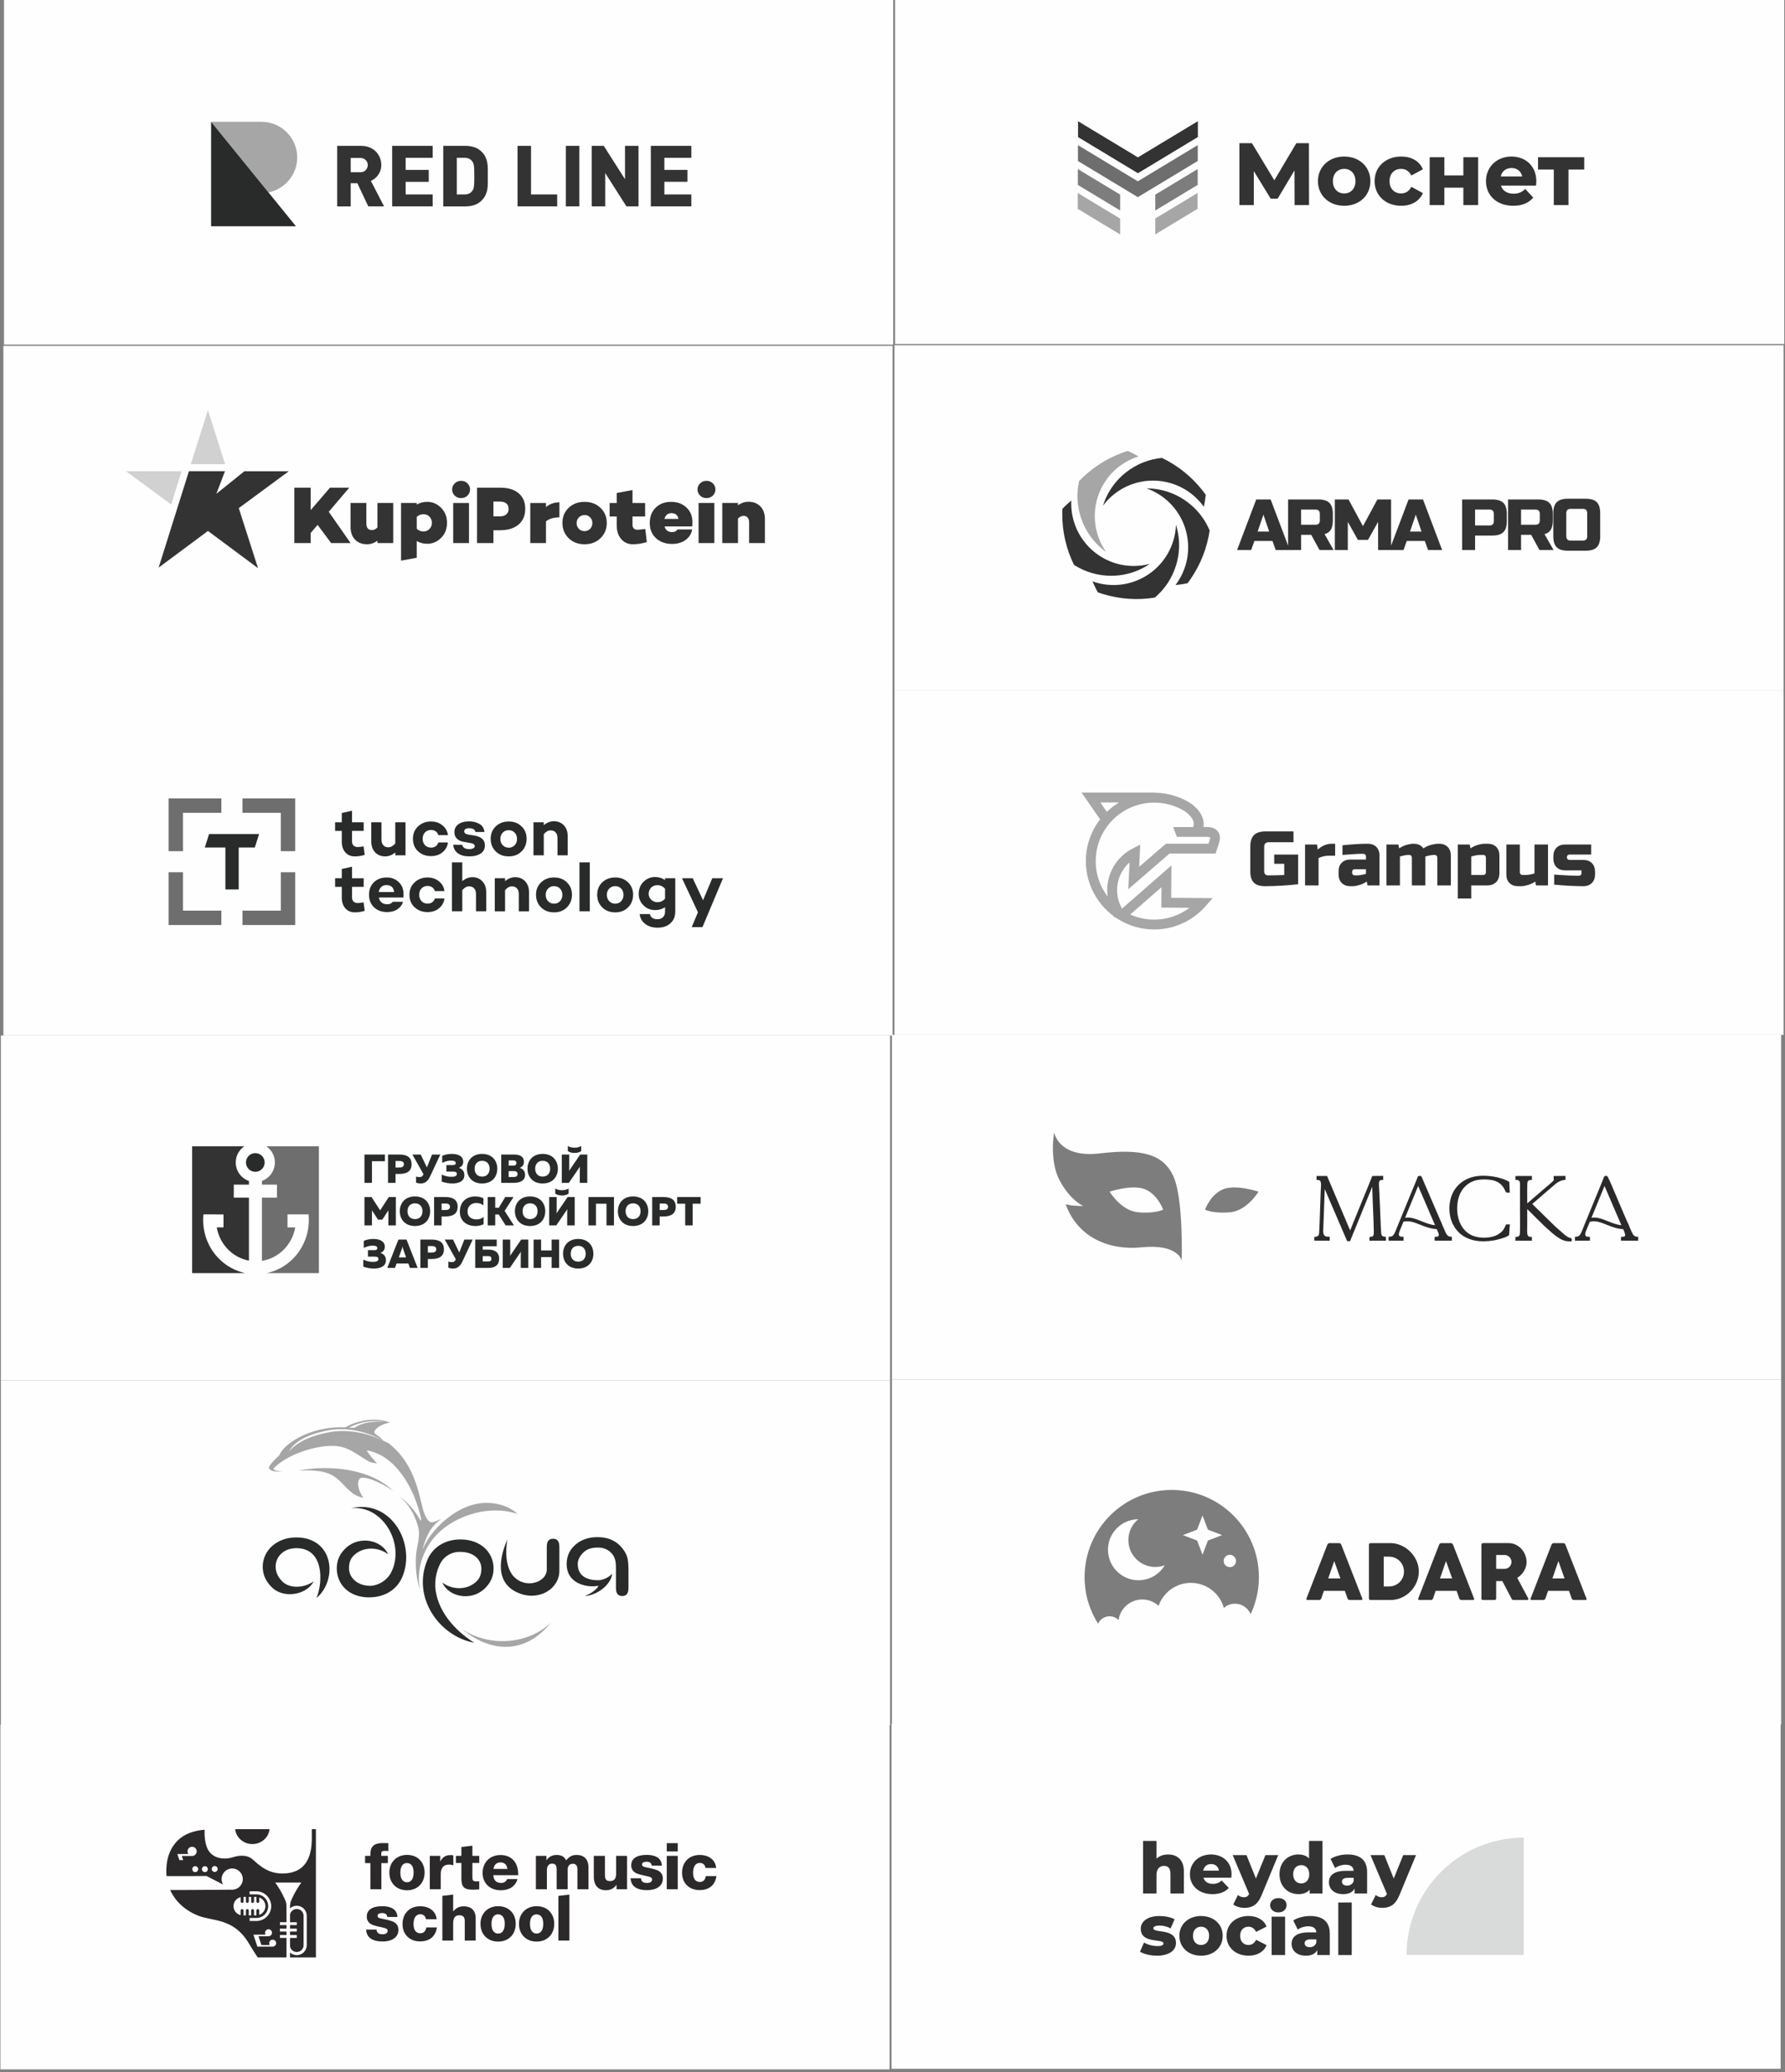
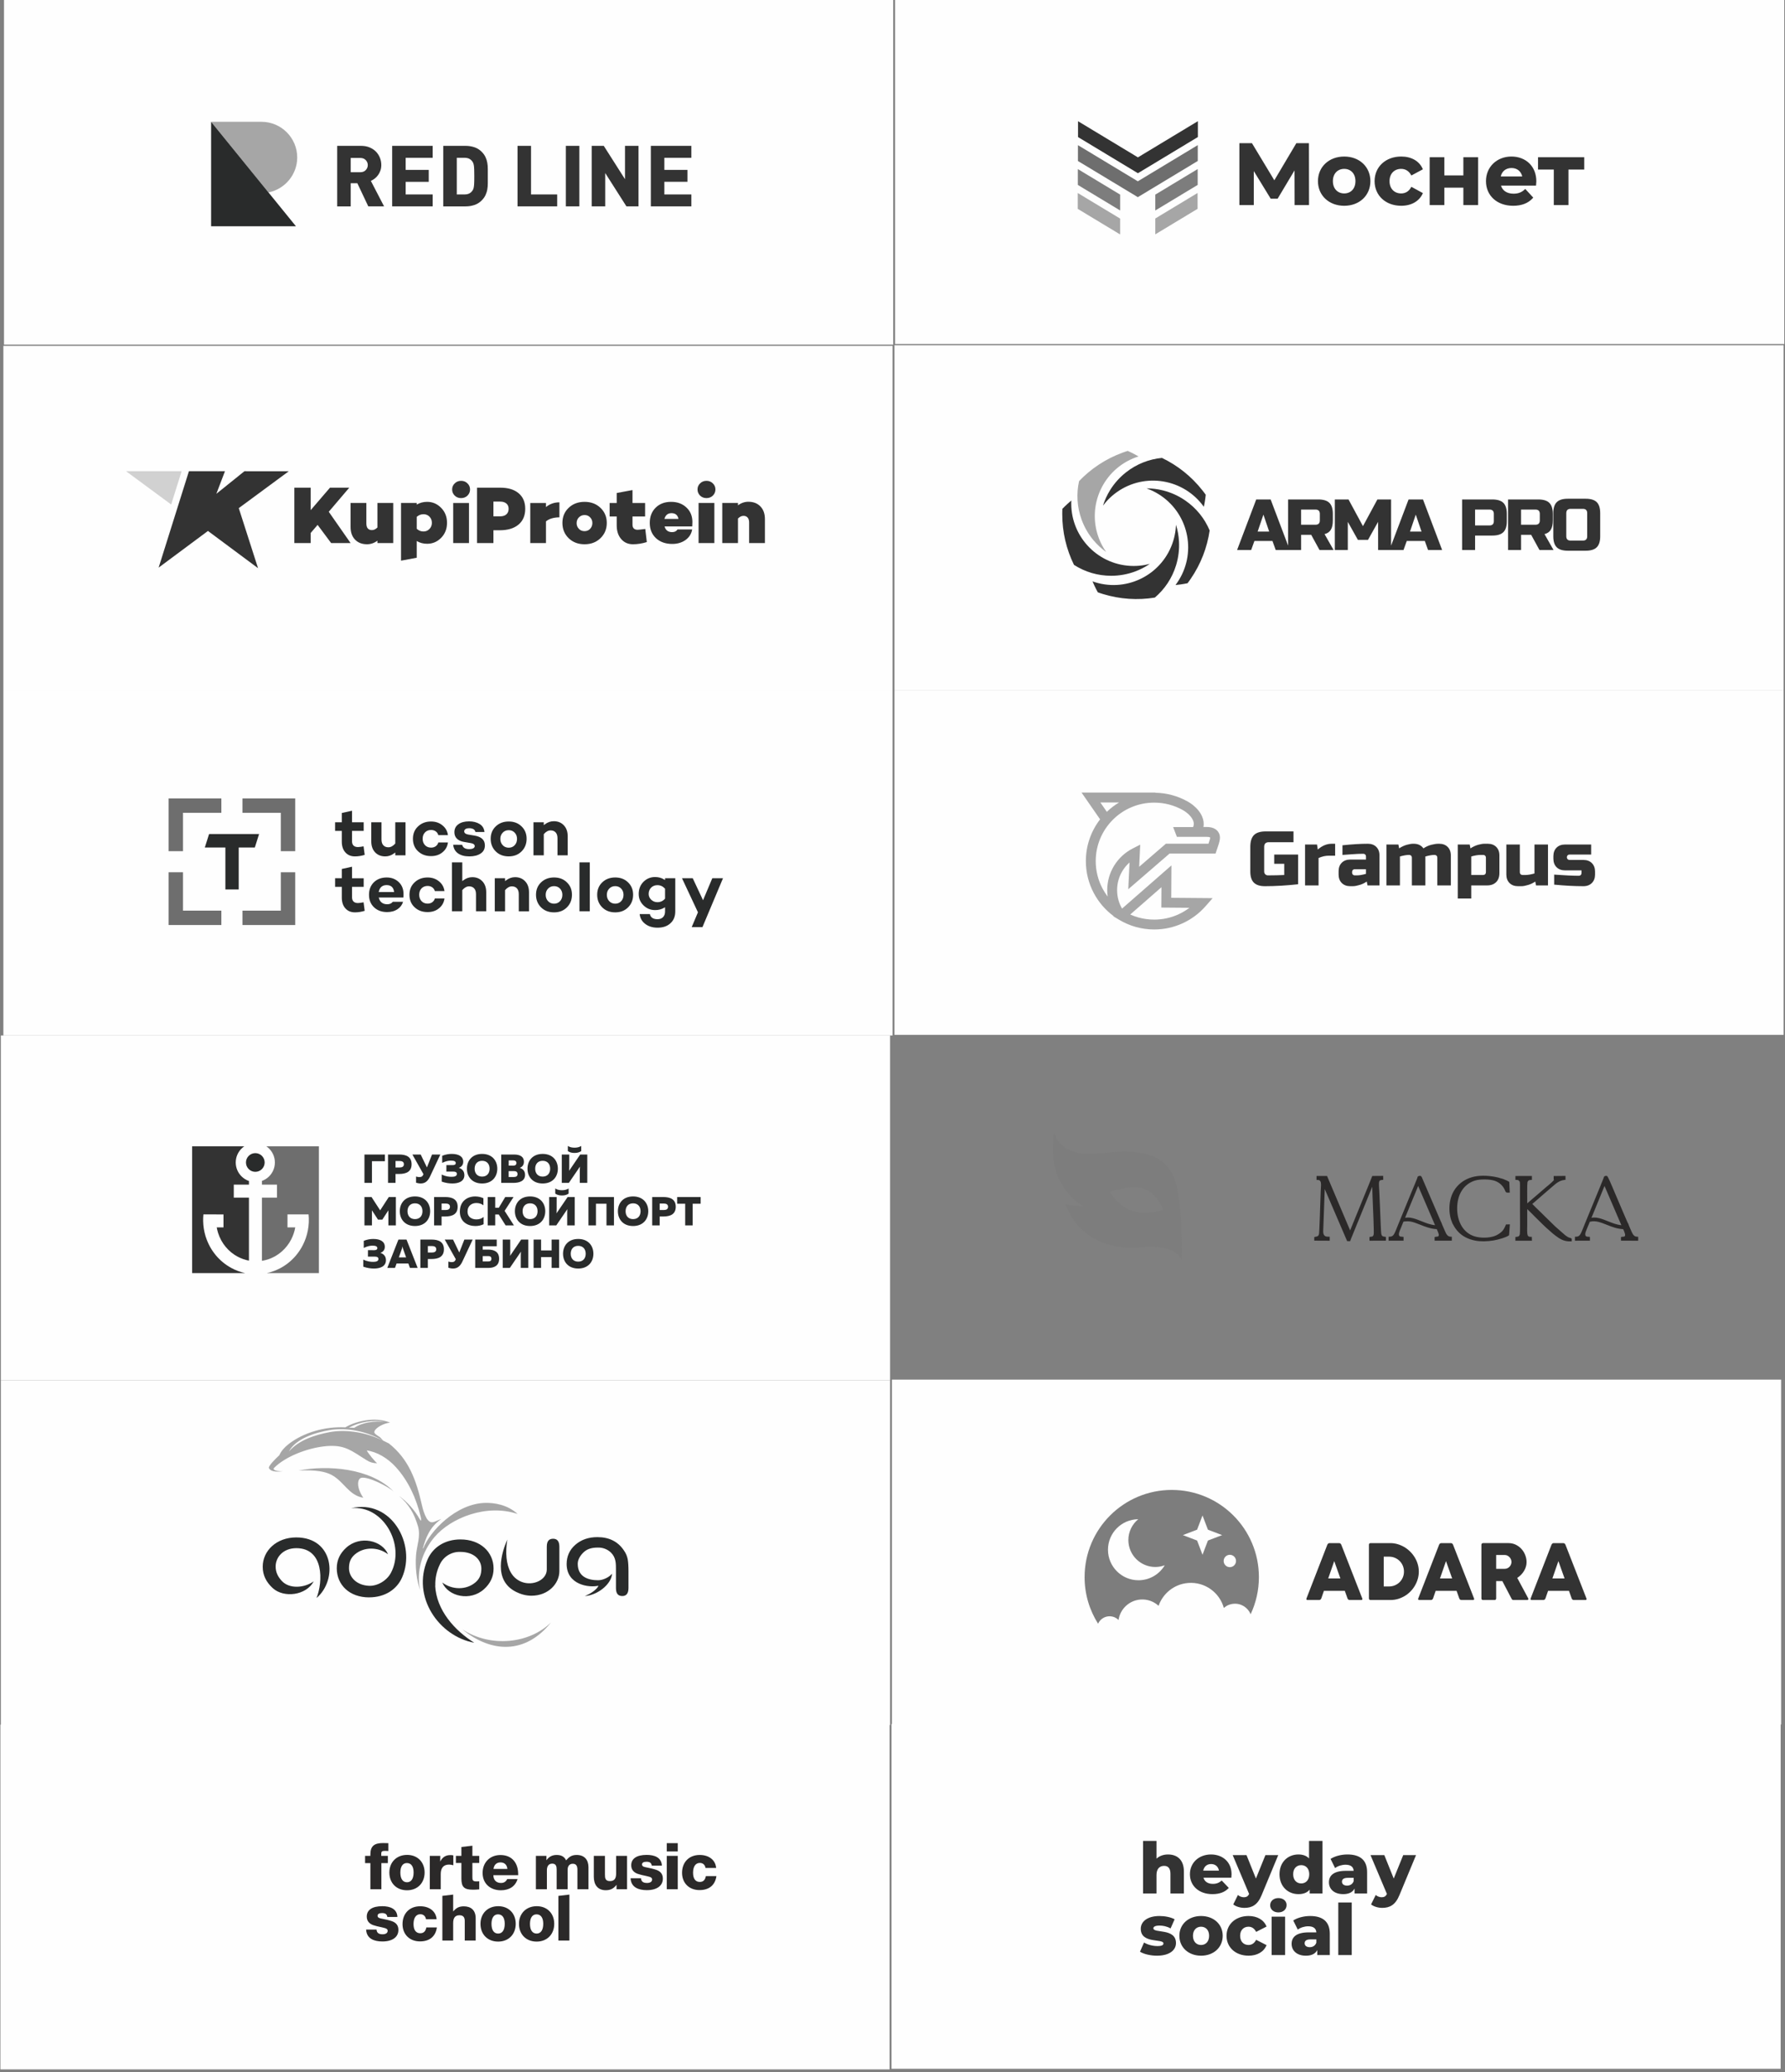
<svg xmlns="http://www.w3.org/2000/svg" viewBox="0 0 430.866 500.031" height="500.031" width="430.866" xml:space="preserve" id="svg2">
  <rect x="0" y="0" width="430.866" height="500.031" fill="#808080" stroke="none" />
  <defs id="defs6" />
  <g transform="matrix(1.333,0,0,-1.333,0,500.031)" id="g10">
    <path id="path12" style="fill:#fefefe;fill-opacity:1;fill-rule:evenodd;stroke:none" d="M 161.429,63.041 H 322.443 V 0.625 H 161.429 Z" />
    <path id="path14" style="fill:#fefefe;fill-opacity:1;fill-rule:evenodd;stroke:none" d="M 0.16,187.674 H 161.174 V 125.258 H 0.16 Z" />
-     <path id="path16" style="fill:#fefefe;fill-opacity:1;fill-rule:evenodd;stroke:none" d="M 161.514,187.787 H 322.528 V 125.372 H 161.514 Z" />
    <path id="path18" style="fill:#fefefe;fill-opacity:1;fill-rule:evenodd;stroke:none" d="M 0.726,375.147 H 161.74 V 312.732 H 0.726 Z" />
    <path id="path20" style="fill:#fefefe;fill-opacity:1;fill-rule:evenodd;stroke:none" d="M 0.612,312.505 H 161.627 V 250.09 H 0.612 Z" />
    <path id="path22" style="fill:#fefefe;fill-opacity:1;fill-rule:evenodd;stroke:none" d="M 0.612,250.09 H 161.627 V 187.674 H 0.612 Z" />
    <path id="path24" style="fill:#fefefe;fill-opacity:1;fill-rule:evenodd;stroke:none" d="M 0.16,125.258 H 161.174 V 62.843 H 0.16 Z" />
    <path id="path26" style="fill:#fefefe;fill-opacity:1;fill-rule:evenodd;stroke:none" d="M 0.075,62.927 H 161.089 V 0.512 H 0.075 Z" />
    <path id="path28" style="fill:#fefefe;fill-opacity:1;fill-rule:evenodd;stroke:none" d="M 162.079,375.261 H 323.094 V 312.845 H 162.079 Z" />
    <path id="path30" style="fill:#fefefe;fill-opacity:1;fill-rule:evenodd;stroke:none" d="M 161.966,312.619 H 322.98 V 250.203 H 161.966 Z" />
    <path id="path32" style="fill:#fefefe;fill-opacity:1;fill-rule:evenodd;stroke:none" d="m 161.966,250.203 h 161.014 v -62.416 H 161.966 Z" />
    <path id="path34" style="fill:#fefefe;fill-opacity:1;fill-rule:evenodd;stroke:none" d="M 161.514,125.372 H 322.528 V 62.956 H 161.514 Z" />
    <path id="path36" style="fill:#7d7d7d;fill-opacity:1;fill-rule:evenodd;stroke:none" d="m 196.399,89.625 c 0,-3.103 0.896,-5.995 2.442,-8.435 0.332,0.734 1.041,1.27 1.9,1.339 v 0 c 0.698,0.055 1.347,-0.207 1.803,-0.668 v 0 c 0.289,1.963 1.899,3.539 3.96,3.704 v 0 c 1.258,0.1 2.432,-0.344 3.294,-1.134 v 0 c 0.784,2.245 2.832,3.932 5.354,4.134 v 0 c 3.008,0.241 5.686,-1.712 6.462,-4.517 v 0 c 0.478,0.422 1.091,0.697 1.776,0.752 v 0 c 1.361,0.109 2.585,-0.691 3.076,-1.89 v 0 c 0.96,2.038 1.497,4.314 1.497,6.715 v 0 c 0,8.716 -7.066,15.781 -15.782,15.781 v 0 c -8.715,0 -15.781,-7.065 -15.781,-15.781 z m 26.302,4.04 c 0.618,0 1.119,-0.501 1.119,-1.119 0,-0.617 -0.501,-1.119 -1.119,-1.119 -0.618,0 -1.119,0.501 -1.119,1.119 0,0.618 0.501,1.119 1.119,1.119 z m -11.786,-1.893 c -0.962,-1.625 -2.732,-2.715 -4.757,-2.715 -3.051,0 -5.524,2.473 -5.524,5.523 0,3.037 2.45,5.5 5.481,5.523 -1.091,-0.894 -1.788,-2.251 -1.788,-3.771 0,-2.69 2.182,-4.872 4.872,-4.872 0.604,0 1.182,0.111 1.716,0.311 z m 6.838,9.011 0.981,-2.573 2.574,-0.981 -2.573,-0.983 -0.981,-2.574 -0.983,2.574 -2.574,0.983 2.574,0.982 z" />
    <path id="path38" style="fill:#333333;fill-opacity:1;fill-rule:evenodd;stroke:none" d="m 242.722,89.377 h -2.208 l 1.09,3.146 z m -6.136,-3.593 c -0.076,-0.201 -0.011,-0.303 0.196,-0.303 h 2.063 c 0.213,0 0.351,0.102 0.421,0.303 l 0.469,1.36 h 3.782 l 0.485,-1.36 c 0.067,-0.201 0.203,-0.303 0.411,-0.303 h 2.065 c 0.21,0 0.275,0.102 0.194,0.303 l -3.784,9.687 c -0.081,0.205 -0.22,0.31 -0.418,0.31 h -1.696 c -0.203,0 -0.344,-0.105 -0.427,-0.31 z m 17.646,4.84 c 0,-0.372 -0.069,-0.719 -0.205,-1.044 -0.136,-0.325 -0.326,-0.61 -0.566,-0.852 -0.24,-0.245 -0.526,-0.436 -0.857,-0.58 -0.328,-0.141 -0.686,-0.213 -1.072,-0.213 h -0.966 v 5.392 h 0.966 c 0.386,0 0.744,-0.072 1.072,-0.213 0.331,-0.143 0.617,-0.335 0.857,-0.58 0.24,-0.243 0.43,-0.529 0.566,-0.856 0.136,-0.328 0.205,-0.679 0.205,-1.055 z m -6.346,-4.84 c 0,-0.201 0.102,-0.303 0.305,-0.303 h 3.595 c 0.476,0 0.931,0.065 1.368,0.194 0.434,0.132 0.843,0.31 1.224,0.538 0.379,0.229 0.726,0.504 1.04,0.825 0.312,0.319 0.58,0.67 0.799,1.051 0.222,0.379 0.395,0.786 0.518,1.215 0.122,0.433 0.185,0.871 0.185,1.319 0,0.476 -0.069,0.935 -0.203,1.374 -0.134,0.441 -0.319,0.852 -0.554,1.231 -0.238,0.382 -0.515,0.73 -0.839,1.044 -0.324,0.317 -0.675,0.585 -1.054,0.806 -0.381,0.222 -0.781,0.393 -1.204,0.515 -0.42,0.122 -0.848,0.185 -1.28,0.185 h -3.595 c -0.203,0 -0.305,-0.105 -0.305,-0.31 z m 15.075,3.593 h -2.209 l 1.09,3.146 z m -6.136,-3.593 c -0.076,-0.201 -0.012,-0.303 0.196,-0.303 h 2.063 c 0.213,0 0.351,0.102 0.421,0.303 l 0.469,1.36 h 3.782 l 0.485,-1.36 c 0.067,-0.201 0.203,-0.303 0.411,-0.303 h 2.065 c 0.21,0 0.275,0.102 0.194,0.303 l -3.784,9.687 c -0.081,0.205 -0.22,0.31 -0.418,0.31 h -1.696 c -0.203,0 -0.344,-0.105 -0.427,-0.31 z m 15.638,7.848 c 0.185,0 0.349,-0.037 0.499,-0.111 0.15,-0.076 0.28,-0.173 0.39,-0.293 0.111,-0.12 0.196,-0.254 0.257,-0.402 0.06,-0.15 0.09,-0.303 0.09,-0.455 0,-0.16 -0.03,-0.312 -0.09,-0.462 -0.06,-0.148 -0.145,-0.282 -0.254,-0.395 -0.108,-0.115 -0.238,-0.211 -0.388,-0.282 -0.152,-0.071 -0.319,-0.108 -0.504,-0.108 h -1.536 v 2.509 z m -4.207,-7.848 c 0,-0.201 0.097,-0.303 0.296,-0.303 h 2.07 c 0.203,0 0.305,0.102 0.305,0.303 v 3.121 h 1.118 l 1.64,-3.135 c 0.058,-0.111 0.109,-0.187 0.157,-0.227 0.049,-0.041 0.12,-0.062 0.217,-0.062 h 2.498 c 0.097,0 0.159,0.035 0.189,0.102 0.028,0.067 0.023,0.134 -0.016,0.201 l -1.985,3.699 c 0.249,0.16 0.478,0.344 0.686,0.559 0.206,0.215 0.384,0.443 0.534,0.69 0.15,0.245 0.266,0.504 0.346,0.772 0.081,0.27 0.122,0.542 0.122,0.818 0,0.432 -0.079,0.857 -0.238,1.273 -0.159,0.418 -0.384,0.787 -0.672,1.109 -0.289,0.323 -0.633,0.582 -1.035,0.781 -0.402,0.196 -0.848,0.296 -1.34,0.296 h -4.598 c -0.102,0 -0.175,-0.033 -0.224,-0.098 -0.049,-0.064 -0.072,-0.136 -0.072,-0.212 z m 15.059,3.593 h -2.209 l 1.09,3.146 z m -6.136,-3.593 c -0.076,-0.201 -0.012,-0.303 0.196,-0.303 h 2.063 c 0.212,0 0.351,0.102 0.42,0.303 l 0.469,1.36 h 3.782 l 0.485,-1.36 c 0.067,-0.201 0.203,-0.303 0.411,-0.303 h 2.066 c 0.21,0 0.275,0.102 0.194,0.303 l -3.784,9.687 c -0.081,0.205 -0.219,0.31 -0.418,0.31 h -1.696 c -0.204,0 -0.344,-0.105 -0.428,-0.31 z" />
    <path id="path40" style="fill:#a6a6a6;fill-opacity:1;fill-rule:nonzero;stroke:none" d="m 83.71,80.175 c 5.164,-3.392 12.209,-2.579 16.072,1.257 -4.618,-5.818 -10.82,-5.554 -16.072,-1.257 -5.252,4.298 0,0 0,0 z m -29.619,28.743 c 5.169,1.017 12.996,0.49 17.178,-3.78 -0.922,0.841 -4.645,2.786 -5.877,2.449 -0.662,-0.175 -0.926,-1.631 0.389,-3.595 -2.644,0.444 -3.436,2.875 -5.715,4.122 -1.102,0.6 -2.825,0.961 -5.975,0.799 0,0 -5.169,-1.022 0,0 v 0.004 z m 15.312,5.407 c -3.77,2.098 -7.337,2.31 -9.745,1.908 -2.51,-0.425 -6.104,-1.525 -7.346,-3.872 1.806,2.089 4.715,3.004 7.397,3.512 2.274,0.429 5.928,0.291 9.694,-1.553 v 0.005 z m -0.588,0.624 c -0.857,0.54 -3.691,2.342 0,0 0.069,-0.047 0.139,-0.093 0.223,-0.139 -0.014,0 -0.093,0.056 -0.223,0.139 l 0.588,-0.629 1.014,-0.495 c 3.599,-2.856 4.946,-6.608 5.97,-11.114 0.199,-0.887 0.459,-1.747 0.894,-2.495 0.811,-1.155 1.297,-0.555 2.631,-0.06 -2.172,-1.534 -2.825,-3.503 -3.335,-5.291 l 0.069,-0.041 c 1.176,3.087 5.952,8.133 11.25,8.239 1.621,0.032 4.006,-0.328 5.836,-2.01 -5.637,1.895 -12.084,-0.693 -15.066,-4.191 -2.219,-2.611 -3.34,-6.202 -2.585,-9.593 -0.658,1.825 -0.908,4.149 -0.746,6.312 0.134,1.798 0.894,3.42 0.343,5.282 -0.672,2.255 -1.607,3.909 -3.446,5.481 1.573,-1.154 2.839,-2.578 3.798,-4.274 0.287,-0.485 0.269,-0.019 0.148,0.485 -0.806,3.355 -2.241,6.507 -4.502,8.988 -1.501,1.65 -3.441,2.768 -5.266,3.013 0.324,-0.614 1.487,-2.019 1.89,-2.315 -0.694,-0.011 -1.331,0.173 -1.913,0.55 -1.931,1.16 -3.316,2.394 -5.595,2.564 -2.659,0.203 -6.484,-0.818 -9.203,-2.458 -0.764,-0.462 -1.436,-0.971 -1.973,-1.516 -0.172,-0.171 -0.139,-0.6 1.598,-0.6 -0.565,-0.046 -2.121,-0.255 -2.51,0.582 -0.167,0.351 1.19,1.7 1.871,2.32 0.324,0.739 0.908,1.414 1.663,2.006 2.696,2.112 6.6,3.225 10.301,3.05 1.621,0.989 5.187,2.056 8.096,0.855 -1.084,-0.092 -2.733,-0.938 -2.849,-1.673 -0.046,-0.273 0.32,-0.522 1.028,-0.97 z m -5.65,1.719 c 0.486,-0.004 0.551,0.028 0.986,-0.018 1.556,1.049 3.705,1.248 5.614,1.109 -1.13,0.184 -2.26,0.183 -3.39,-0.004 -1.13,-0.187 -2.2,-0.549 -3.21,-1.087 0,0 -0.486,0.009 0,0" />
    <path id="path42" style="fill:#292b2b;fill-opacity:1;fill-rule:nonzero;stroke:none" d="m 96.239,86.256 c -1,0 -1.954,0.278 -2.779,0.689 -4.247,2.121 -2.603,7.162 -1.598,9.478 -0.38,-2.403 -0.199,-4.506 0.634,-5.948 0.222,-0.401 0.507,-0.751 0.856,-1.05 0.348,-0.299 0.738,-0.528 1.168,-0.687 2.052,-0.758 4.493,0.402 4.493,2.255 v 4.136 c 0,1.136 0.496,1.432 1.14,1.442 0.648,0.004 1.139,-0.351 1.139,-1.451 v -4.413 c 0,-2.232 -1.987,-4.445 -5.048,-4.45 -3.071,0 0,0 0,0 z m 17.568,1.4 c 0,-1.109 -0.491,-1.46 -1.135,-1.455 -0.639,0.009 -1.135,0.309 -1.135,1.442 v 3.221 c 0,1.183 0.033,2.273 -0.903,3.202 -0.323,0.309 -0.694,0.543 -1.113,0.7 -0.419,0.157 -0.852,0.226 -1.3,0.205 -0.926,0 -1.793,-0.189 -2.436,-0.758 -0.644,-0.568 -1.167,-1.358 -1.167,-2.177 0,-2.375 1.899,-2.976 3.696,-2.976 0.862,0 1.959,0.508 2.524,1.187 -0.153,-2.028 -2.802,-3.946 -4.942,-4.048 1.2,0.452 2.283,1.312 2.474,1.871 -1.723,-0.411 -5.757,0.162 -5.762,3.923 0,1.345 0.491,2.542 1.584,3.493 1.093,0.948 2.441,1.377 3.983,1.377 2.135,0 3.738,-0.804 4.808,-2.417 0.344,-0.48 0.573,-1.01 0.685,-1.59 0.093,-0.536 0.139,-1.266 0.139,-2.195 z m -30.411,8.789 c 3.59,0 5.979,-2.283 5.979,-5.263 0,-1.479 -0.574,-2.694 -1.714,-3.729 -2.51,-2.278 -6.512,-1.326 -7.572,1.197 1.774,-1.354 4.363,-1.4 6.026,0.042 0.755,0.647 1.051,1.418 1.051,2.472 0,1.599 -1.348,3.027 -3.816,3.027 -0.388,0.014 -0.77,-0.029 -1.145,-0.128 -0.375,-0.1 -0.728,-0.251 -1.058,-0.454 -0.33,-0.203 -0.624,-0.45 -0.88,-0.741 -0.257,-0.291 -0.466,-0.612 -0.627,-0.964 -0.591,-1.23 -0.863,-2.527 -0.815,-3.891 l -0.028,0.12 c 0.204,-4.515 3.576,-8.207 7.086,-10.388 -6.392,1.155 -11.394,8.304 -8.453,15.083 0.926,2.126 3.043,3.618 5.966,3.618 z M 66.842,85.956 c -3.59,0 -5.859,2.287 -5.859,5.268 0,1.479 0.574,2.694 1.714,3.729 2.506,2.274 6.512,1.326 7.573,-1.197 -1.774,1.354 -4.363,1.4 -6.03,-0.041 -0.75,-0.647 -1.046,-1.419 -1.046,-2.472 0,-1.599 1.343,-3.078 3.59,-3.188 1.575,-0.088 3.265,0.956 3.997,2.329 2.677,5.014 -1.352,12.362 -7.221,11.715 7.318,1.714 11.857,-6.543 9.258,-12.519 -0.926,-2.126 -3.047,-3.618 -5.974,-3.618 -2.923,0 0,0 0,0 z m -9.527,-0.12 c 1.186,2.916 1.371,9.029 -3.65,9.029 -2.385,0 -3.752,-1.627 -3.752,-3.318 0,-1.067 0.435,-1.872 1.112,-2.611 1.371,-1.488 4.08,-1.294 5.79,-0.074 -1.38,-2.574 -5.428,-3.055 -7.425,-1.23 -1.158,1.063 -1.816,2.306 -1.816,3.873 0,2.902 2.501,5.305 6.067,5.305 6.809,0 7.573,-7.648 3.673,-10.975 -3.904,-3.323 0,0 0,0" />
    <path id="path44" style="fill:#333333;fill-opacity:1;fill-rule:evenodd;stroke:none" d="m 206.056,346.631 10.857,6.55 v -2.87 l -10.637,-6.417 -0.22,-0.133 -0.22,0.133 -10.623,6.409 v 2.87 z" />
    <path id="path46" style="fill:#6e6e6e;fill-opacity:1;fill-rule:evenodd;stroke:none" d="m 206.038,342.299 10.857,6.55 v -2.87 l -10.637,-6.417 -0.22,-0.133 -0.22,0.133 -10.623,6.409 v 2.87 z" />
    <path id="path48" style="fill:#7d7d7d;fill-opacity:1;fill-rule:evenodd;stroke:none" d="m 209.203,339.887 7.675,4.63 v -2.87 l -7.675,-4.63 z m -6.367,-2.868 -7.658,4.62 v 2.87 l 7.658,-4.62 z" />
    <path id="path50" style="fill:#a6a6a6;fill-opacity:1;fill-rule:evenodd;stroke:none" d="m 209.203,335.565 7.657,4.62 v -2.87 l -7.657,-4.619 z m -6.367,-2.889 -7.676,4.631 v 2.87 l 7.676,-4.63 z" />
    <path id="path52" style="fill:#333333;fill-opacity:1;fill-rule:evenodd;stroke:none" d="m 237.024,349.082 0.016,-10.978 v -0.113 h -0.113 -2.384 -0.113 l -3e-4,0.113 -0.015,6.165 -3.025,-5.062 -0.033,-0.055 h -0.064 -1.132 -0.063 l -0.034,0.055 -3.024,4.942 v -6.045 -0.113 h -0.113 -2.384 -0.113 v 0.113 10.978 0.113 h 0.113 2.102 0.064 l 0.033,-0.055 4.016,-6.66 3.952,6.659 0.033,0.056 h 0.064 2.102 0.113 z m 9.79,-9.961 c -0.843,-0.791 -2.029,-1.255 -3.402,-1.255 -1.374,0 -2.564,0.465 -3.411,1.257 -0.843,0.789 -1.344,1.901 -1.344,3.2 0,1.299 0.501,2.411 1.344,3.2 0.847,0.792 2.037,1.257 3.411,1.257 1.373,0 2.559,-0.464 3.402,-1.255 0.84,-0.79 1.338,-1.902 1.338,-3.202 0,-1.3 -0.497,-2.413 -1.338,-3.202 z m -4.888,1.594 c 0.368,-0.397 0.891,-0.615 1.486,-0.615 0.594,0 1.112,0.217 1.476,0.613 0.349,0.38 0.559,0.929 0.559,1.611 0,0.683 -0.21,1.231 -0.559,1.611 -0.364,0.396 -0.883,0.612 -1.476,0.612 -0.595,0 -1.119,-0.218 -1.486,-0.615 -0.352,-0.38 -0.564,-0.927 -0.564,-1.609 0,-0.681 0.212,-1.228 0.564,-1.608 z m 14.188,-2.272 c -0.664,-0.374 -1.476,-0.576 -2.382,-0.576 -1.402,0 -2.606,0.463 -3.46,1.251 -0.855,0.789 -1.358,1.904 -1.358,3.206 0,1.302 0.503,2.417 1.358,3.206 0.854,0.788 2.057,1.251 3.46,1.251 0.911,0 1.726,-0.199 2.393,-0.578 0.662,-0.377 1.177,-0.929 1.491,-1.638 l 0.042,-0.095 -0.092,-0.05 -1.897,-1.02 -0.097,-0.052 -0.054,0.096 c -0.211,0.372 -0.472,0.644 -0.767,0.825 -0.309,0.189 -0.659,0.278 -1.033,0.278 -0.607,0 -1.145,-0.216 -1.523,-0.615 -0.358,-0.378 -0.575,-0.923 -0.575,-1.608 0,-0.685 0.217,-1.23 0.575,-1.608 0.378,-0.4 0.916,-0.616 1.523,-0.616 0.377,0 0.729,0.087 1.04,0.277 0.292,0.178 0.549,0.449 0.759,0.825 l 0.055,0.098 0.098,-0.053 1.897,-1.035 0.092,-0.05 -0.043,-0.095 c -0.315,-0.696 -0.833,-1.246 -1.501,-1.623 z m 5.318,-0.451 h -2.431 -0.113 v 0.113 8.438 0.113 h 0.113 2.431 0.113 v -0.113 -3.18 h 3.443 v 3.18 0.113 h 0.113 2.447 0.113 v -0.113 -8.438 -0.113 h -0.113 -2.447 -0.113 v 0.113 3.039 h -3.443 v -3.039 -0.113 z m 15.524,7.532 c 0.776,-0.773 1.245,-1.875 1.245,-3.232 0,-0.134 -0.017,-0.311 -0.032,-0.478 -0.005,-0.056 -0.01,-0.11 -0.016,-0.189 l -0.008,-0.105 h -0.105 -6.237 c 0.128,-0.436 0.382,-0.789 0.738,-1.039 h 6e-4 c 0.394,-0.276 0.914,-0.428 1.531,-0.428 0.433,0 0.804,0.064 1.135,0.194 0.332,0.13 0.626,0.326 0.905,0.59 l 0.083,0.079 0.077,-0.084 1.302,-1.412 0.069,-0.074 -0.067,-0.076 c -0.406,-0.463 -0.913,-0.815 -1.515,-1.051 -0.594,-0.233 -1.28,-0.352 -2.051,-0.352 -1.47,0 -2.689,0.459 -3.547,1.233 -0.882,0.795 -1.381,1.922 -1.381,3.224 0,1.289 0.491,2.4 1.311,3.19 0.825,0.796 1.982,1.267 3.304,1.267 1.298,0 2.447,-0.447 3.26,-1.257 z m -1.938,-1.268 c -0.338,0.287 -0.786,0.448 -1.306,0.448 -0.53,0 -0.983,-0.159 -1.323,-0.445 -0.311,-0.262 -0.529,-0.631 -0.627,-1.085 h 3.884 c -0.098,0.448 -0.318,0.818 -0.628,1.082 z m 3.603,2.4 h 8.139 0.113 v -0.113 -2.007 -0.113 h -0.113 -2.741 v -6.317 -0.113 h -0.113 -2.431 -0.113 v 0.113 6.317 h -2.741 -0.113 v 0.113 2.007 0.113 z" />
    <path id="path54" style="fill:#333333;fill-opacity:1;fill-rule:evenodd;stroke:none" d="m 64.749,341.862 1.942,-4.106 H 69.55 l -2.322,4.477 -0.073,0.141 0.143,0.068 c 0.107,0.051 0.211,0.109 0.313,0.176 0.103,0.067 0.207,0.144 0.312,0.231 0.105,0.087 0.203,0.18 0.294,0.278 0.091,0.098 0.179,0.207 0.265,0.326 0.166,0.231 0.302,0.498 0.407,0.8 0.105,0.299 0.157,0.631 0.157,0.994 0,0.224 -0.02,0.443 -0.06,0.656 -0.04,0.214 -0.101,0.426 -0.182,0.633 -0.081,0.206 -0.179,0.402 -0.296,0.586 -0.117,0.185 -0.253,0.358 -0.405,0.52 -0.154,0.161 -0.326,0.307 -0.516,0.435 -0.191,0.13 -0.402,0.245 -0.634,0.344 v 3e-4 c -0.46,0.197 -0.992,0.296 -1.591,0.296 h -4.302 v -10.962 h 2.447 v 4.04 0.154 h 0.153 0.95 0.097 z m 1.76,3.846 c 0.061,-0.151 0.091,-0.31 0.091,-0.476 0,-0.167 -0.03,-0.326 -0.091,-0.476 -0.06,-0.149 -0.149,-0.289 -0.268,-0.418 v -3e-4 c -0.121,-0.134 -0.268,-0.234 -0.439,-0.301 -0.167,-0.065 -0.356,-0.098 -0.566,-0.098 h -1.575 -0.153 v 0.154 2.279 0.154 h 0.153 1.575 c 0.21,0 0.399,-0.033 0.566,-0.098 0.171,-0.067 0.318,-0.168 0.439,-0.301 v 0 c 0.119,-0.129 0.209,-0.269 0.268,-0.418 z m 4.503,3.01 v -10.962 h 7.338 v 2.162 h -4.737 -0.154 v 0.154 1.978 0.153 h 0.154 4.025 v 2.162 h -4.025 -0.154 v 0.153 1.884 0.153 h 0.154 4.737 v 2.162 z m 17.297,-7.341 c 0.015,0.187 0.023,0.38 0.023,0.577 v 2.549 c 0,0.202 -0.008,0.399 -0.023,0.59 -0.016,0.191 -0.038,0.376 -0.069,0.556 -0.03,0.177 -0.073,0.353 -0.128,0.526 -0.055,0.175 -0.122,0.345 -0.2,0.511 -0.078,0.166 -0.175,0.329 -0.291,0.49 -0.116,0.16 -0.253,0.32 -0.412,0.479 v 6e-4 c -0.187,0.187 -0.389,0.347 -0.606,0.482 -0.218,0.135 -0.452,0.244 -0.701,0.327 v 3e-4 c -0.253,0.084 -0.513,0.147 -0.783,0.19 -0.267,0.041 -0.546,0.063 -0.836,0.063 h -4.017 v -10.962 h 4.017 c 0.29,0 0.569,0.021 0.836,0.063 0.269,0.042 0.53,0.105 0.783,0.19 v 0 c 0.249,0.083 0.483,0.193 0.701,0.328 0.217,0.134 0.419,0.295 0.606,0.482 l 6e-4,3e-4 c 0.158,0.158 0.295,0.318 0.412,0.48 0.116,0.161 0.213,0.324 0.291,0.49 0.078,0.166 0.145,0.337 0.2,0.512 0.055,0.173 0.098,0.348 0.128,0.526 0.031,0.179 0.054,0.364 0.069,0.552 z m -2.44,3.02 c 0.011,-0.306 0.016,-0.694 0.016,-1.161 0,-0.208 -0.002,-0.424 -0.004,-0.647 -0.003,-0.196 -0.007,-0.368 -0.012,-0.514 -0.006,-0.155 -0.013,-0.29 -0.022,-0.405 -0.01,-0.123 -0.021,-0.231 -0.035,-0.323 -0.014,-0.092 -0.029,-0.176 -0.046,-0.25 -0.017,-0.075 -0.037,-0.14 -0.058,-0.195 -0.021,-0.053 -0.044,-0.103 -0.068,-0.148 -0.026,-0.049 -0.056,-0.095 -0.086,-0.138 -0.069,-0.103 -0.149,-0.197 -0.241,-0.282 l 2e-4,-3e-4 c -0.092,-0.084 -0.195,-0.158 -0.31,-0.223 v -3e-4 c -0.116,-0.065 -0.252,-0.114 -0.406,-0.146 -0.151,-0.032 -0.319,-0.048 -0.502,-0.048 h -1.226 -0.154 v 0.154 6.331 0.153 h 0.154 1.226 c 0.183,0 0.351,-0.016 0.502,-0.047 0.155,-0.032 0.291,-0.082 0.406,-0.147 v -3e-4 c 0.115,-0.064 0.218,-0.138 0.31,-0.223 l -2e-4,-3e-4 c 0.093,-0.085 0.174,-0.18 0.243,-0.285 l 0.003,-0.004 c 0.028,-0.045 0.055,-0.092 0.081,-0.141 0.025,-0.049 0.048,-0.1 0.069,-0.153 0.022,-0.055 0.041,-0.12 0.058,-0.193 0.017,-0.072 0.032,-0.153 0.046,-0.243 0.014,-0.09 0.025,-0.196 0.035,-0.318 0.009,-0.113 0.016,-0.249 0.022,-0.404 z m 7.847,4.321 v -10.962 h 7.179 v 2.162 h -4.579 -0.154 v 0.154 8.646 z m 8.748,0 v -10.962 h 2.447 v 10.962 z m 7.41,-5.367 3.563,-5.595 h 2.185 v 10.962 h -2.447 v -5.513 -0.526 l -0.283,0.444 -3.563,5.595 h -2.184 v -10.962 h 2.447 v 5.513 0.526 z m 7.982,5.367 v -10.962 h 7.337 v 2.162 h -4.737 -0.154 v 0.154 1.978 0.153 h 0.154 4.025 v 2.162 h -4.025 -0.154 v 0.153 1.884 0.153 h 0.154 4.737 v 2.162 z" />
    <path id="path56" style="fill:#a6a6a6;fill-opacity:1;fill-rule:evenodd;stroke:none" d="m 38.228,353.065 h 9.142 c 3.548,0 6.45,-2.902 6.45,-6.45 v 0 c 0,-3.123 -2.25,-5.746 -5.209,-6.329 z" />
    <path id="path58" style="fill:#292b2b;fill-opacity:1;fill-rule:evenodd;stroke:none" d="m 38.227,353.066 15.362,-18.907 h -15.362 z" />
-     <path id="path60" style="fill:#2b2929;fill-opacity:1;fill-rule:evenodd;stroke:none" d="m 48.814,43.997 h -6.227 c 0.16,-1.513 1.492,-2.695 3.113,-2.695 1.621,0 2.953,1.182 3.113,2.695 z M 45.204,32.749 h 1.221 c 0.739,0 1.411,-0.302 1.897,-0.789 0.487,-0.487 0.789,-1.158 0.789,-1.897 v 0 c 0,-0.738 -0.302,-1.411 -0.789,-1.897 -0.486,-0.487 -1.158,-0.789 -1.897,-0.789 h -1.221 v 0.546 h 1.221 c 0.588,0 1.123,0.241 1.511,0.629 0.388,0.388 0.629,0.923 0.629,1.511 v 0 c 0,0.588 -0.241,1.123 -0.629,1.511 -0.388,0.388 -0.922,0.628 -1.511,0.628 h -1.221 z m -2.923,-2.686 v 0 c 0,0.793 0.561,1.462 1.305,1.63 v -0.79 c 0,-0.141 0.116,-0.257 0.257,-0.257 v 0 c 0.141,0 0.257,0.115 0.257,0.257 v 0.83 h 0.435 V 30.903 c 0,-0.141 0.116,-0.257 0.257,-0.257 v 0 c 0.141,0 0.257,0.115 0.257,0.257 v 0.83 h 0.435 V 30.903 c 0,-0.141 0.116,-0.257 0.257,-0.257 v 0 c 0.141,0 0.257,0.115 0.257,0.257 v 0.83 h 0.393 c 0.014,0 0.028,0 0.043,-3e-4 v -0.83 c 0,-0.141 0.116,-0.257 0.257,-0.257 v 0 c 0.141,0 0.257,0.115 0.257,0.257 v 0.735 c 0.647,-0.231 1.113,-0.85 1.113,-1.574 v 0 c 0,-0.725 -0.469,-1.347 -1.118,-1.576 v 0.782 c 0,0.141 -0.116,0.257 -0.257,0.257 v 0 c -0.141,0 -0.257,-0.116 -0.257,-0.257 v -0.876 c -0.013,-3e-4 -0.025,-6e-4 -0.038,-6e-4 h -0.398 v 0.876 c 0,0.141 -0.116,0.257 -0.257,0.257 v 0 c -0.141,0 -0.257,-0.116 -0.257,-0.257 v -0.876 h -0.435 v 0.876 c 0,0.141 -0.116,0.257 -0.257,0.257 v 0 c -0.141,0 -0.257,-0.116 -0.257,-0.257 v -0.876 h -0.435 v 0.876 c 0,0.141 -0.116,0.257 -0.257,0.257 v 0 c -0.141,0 -0.257,-0.116 -0.257,-0.257 v -0.835 c -0.742,0.169 -1.301,0.837 -1.301,1.629 z m -9.38,9.438 h 0.573 v -3e-4 h 0.591 0.041 c -0.095,0.135 -0.151,0.3 -0.151,0.478 0,0.461 0.373,0.833 0.833,0.833 0.46,0 0.833,-0.372 0.833,-0.833 0,-0.46 -0.373,-0.833 -0.833,-0.833 l -0.025,3e-4 h -0.141 -0.141 v 0 H 33.475 33.116 32.921 l 0.062,-0.185 0.188,-0.563 h -0.693 l -0.29,0.87 v 5e-4 l -0.077,0.232 h 0.124 0.122 0.32 v 6e-4 z M 46.341,24.904 h 0.271 1.308 0.088 0.068 l -0.048,0.148 c -0.011,0.032 -0.018,0.064 -0.023,0.095 v 3e-4 c -0.005,0.031 -0.007,0.064 -0.007,0.099 0,0.173 0.07,0.33 0.184,0.443 v 3e-4 c 0.113,0.114 0.27,0.183 0.444,0.183 0.173,0 0.331,-0.069 0.444,-0.183 l 3e-4,-3e-4 c 0.113,-0.113 0.183,-0.27 0.183,-0.443 0,-0.174 -0.07,-0.331 -0.183,-0.444 l -3e-4,-0.001 C 48.956,24.689 48.799,24.618 48.625,24.618 h -8e-4 -0.114 v -2e-4 h -0.143 -0.114 v 0 H 48.008 46.967 46.81 l 0.049,-0.149 0.456,-1.367 0.026,-0.078 h 0.082 0.585 0.664 0.155 l -0.048,0.148 c -0.01,0.032 -0.018,0.063 -0.023,0.096 -0.005,0.03 -0.007,0.063 -0.007,0.098 0,0.173 0.07,0.33 0.184,0.444 v 6e-4 c 0.113,0.113 0.27,0.183 0.444,0.183 0.173,0 0.331,-0.071 0.444,-0.183 l 6e-4,-6e-4 c 0.113,-0.113 0.183,-0.27 0.183,-0.444 0,-0.173 -0.07,-0.33 -0.183,-0.443 l -6e-4,-6e-4 C 49.708,22.808 49.55,22.738 49.377,22.738 v -9e-4 h -0.003 l -0.114,0.001 v -0.001 h -0.143 -1.109 -0.769 -0.184 -0.073 -0.014 -0.089 -0.095 -0.073 -0.103 l -0.033,0.098 -0.627,1.88 v 5e-4 l -0.062,0.187 h 0.1 0.098 0.073 0.1 0.084 z m -8.701,11.858 c 0,-0.297 -0.241,-0.538 -0.538,-0.538 -0.297,0 -0.538,0.241 -0.538,0.538 0,0.298 0.241,0.538 0.538,0.538 0.297,0 0.538,-0.241 0.538,-0.538 z m -1.752,0 c 0,-0.297 -0.241,-0.538 -0.538,-0.538 -0.297,0 -0.538,0.241 -0.538,0.538 0,0.298 0.241,0.538 0.538,0.538 0.297,0 0.538,-0.241 0.538,-0.538 z m 3.53,0.025 c 0,-0.297 -0.241,-0.538 -0.538,-0.538 -0.297,0 -0.538,0.241 -0.538,0.538 0,0.298 0.241,0.539 0.538,0.539 0.297,0 0.538,-0.241 0.538,-0.539 z M 37.05,43.904 c -1.941,-0.188 -3.647,-0.711 -4.939,-2.03 -0.905,-0.924 -1.669,-2.236 -1.905,-4.091 -0.104,-0.82 -0.112,-1.581 -0.041,-2.285 l 3.947,0.001 h 0.146 l 1.223,0.008 1.906,0.016 3.012,-1.546 c -0.172,0.288 -0.272,0.626 -0.272,0.985 0,1.061 0.86,1.921 1.921,1.921 1.061,0 1.92,-0.86 1.92,-1.921 0,-1.006 -0.774,-1.832 -1.76,-1.914 l 0.019,-0.009 -8.038,-0.05 h -0.006 l -1.408,-0.009 -0.003,0.004 -0.617,-0.002 -0.001,0.002 -1.283,-0.004 -0.006,0.004 h -0.046 c 1.08,-2.439 3.211,-3.904 4.985,-4.614 2.726,-1.091 6.443,-0.4 9.219,-4.98 0.562,-0.927 1.092,-1.803 1.643,-2.611 h 3.498 1.712 v 3.53 h -1.189 v 0.523 h 1.189 v 0.637 h -1.189 v 0.523 h 1.189 v 0.638 h -1.189 v 0.523 h 1.189 v 2.855 c 0,0.79 -0.241,1.191 -0.587,1.905 -0.379,0.78 -0.854,1.591 -1.455,2.423 h 4.732 c -0.609,-0.844 -1.089,-1.666 -1.471,-2.457 -0.338,-0.7 -0.576,-1.097 -0.576,-1.871 v -0.344 c 0.322,0.292 0.75,0.47 1.216,0.47 0.499,0 0.953,-0.204 1.282,-0.533 0.329,-0.329 0.533,-0.782 0.533,-1.283 v -5.314 c 0,-0.499 -0.204,-0.953 -0.533,-1.282 -0.329,-0.329 -0.783,-0.533 -1.282,-0.533 -0.467,0 -0.894,0.178 -1.216,0.47 v -0.88 h 1.624 3.061 v 23.22 h -0.738 c 0.008,-0.392 0.01,-0.986 -0.003,-1.886 -0.039,-2.524 -0.733,-5.519 -4.164,-6.055 -3.432,-0.537 -5.34,1.386 -6.496,2.422 -1.157,1.036 -2.757,0.722 -3.72,0.407 -0.964,-0.314 -2.988,-0.462 -4.145,0.98 -0.913,1.138 -0.925,3.214 -0.89,4.039 z M 53.74,24.83 h -1.219 v 0.637 h 1.219 v 0.523 h -1.219 v 0.638 h 1.219 v 0.523 h -1.219 v 1.399 c 0.048,0.247 0.17,0.468 0.342,0.64 0.225,0.225 0.534,0.364 0.875,0.364 0.34,0 0.65,-0.14 0.874,-0.364 0.225,-0.225 0.364,-0.534 0.364,-0.875 v -5.314 c 0,-0.34 -0.139,-0.65 -0.364,-0.874 -0.225,-0.225 -0.534,-0.364 -0.874,-0.364 -0.341,0 -0.65,0.139 -0.875,0.364 -0.172,0.172 -0.294,0.394 -0.342,0.64 v 1.538 h 1.219 z" />
    <path id="path62" style="fill:#2b2929;fill-opacity:1;fill-rule:evenodd;stroke:none" d="m 70.315,41.462 c -0.316,0.012 -0.621,0.023 -0.937,0.023 -1.558,0 -2.307,-0.504 -2.307,-2.046 V 39.167 H 66.11 V 37.855 h 0.961 v -4.732 h 1.991 v 4.732 h 1.171 v 1.312 h -1.194 v 0.367 c 0,0.441 0.141,0.535 0.738,0.535 0.187,0 0.281,0 0.539,-0.024 z m 3.411,-2.12 c -1.909,0 -3.221,-1.312 -3.221,-3.197 0,-1.909 1.3,-3.209 3.197,-3.209 1.897,0 3.186,1.312 3.186,3.22 0,1.886 -1.288,3.186 -3.162,3.186 z M 73.679,37.867 c 0.785,0 1.218,-0.621 1.218,-1.71 0,-1.124 -0.433,-1.769 -1.194,-1.769 -0.773,0 -1.206,0.632 -1.206,1.757 0,1.089 0.433,1.722 1.183,1.722 z m 8.412,1.382 c -0.211,0.046 -0.293,0.058 -0.515,0.058 -0.914,0 -1.452,-0.398 -1.862,-1.171 l 0.012,1.031 h -1.897 v -6.043 h 1.979 v 2.752 c 0,1.042 0.457,1.71 1.499,1.71 0.234,0 0.41,-0.024 0.785,-0.118 z m 4.691,-0.082 H 85.54 v 1.837 l -1.991,-0.233 v -1.605 h -0.996 v -1.288 h 0.996 V 35.079 c 0,-1.557 0.492,-2.038 2.096,-2.038 0.34,0 0.586,0.012 1.136,0.059 v 1.464 c -0.175,-0.023 -0.351,-0.023 -0.527,-0.023 -0.691,0 -0.714,0.281 -0.714,0.843 v 2.494 h 1.241 z m 7.05,-3.502 v 0.175 c 0,2.155 -1.218,3.478 -3.209,3.478 -1.897,0 -3.232,-1.335 -3.232,-3.243 0,-1.956 1.417,-3.139 3.303,-3.139 1.522,0 2.635,0.714 3.021,2.026 h -1.862 c -0.258,-0.469 -0.586,-0.703 -1.136,-0.703 -0.843,0 -1.358,0.515 -1.382,1.406 z m -1.956,1.136 H 89.358 c 0.117,0.761 0.562,1.182 1.277,1.182 0.761,0 1.183,-0.491 1.241,-1.182 z m 7.074,2.365 h -1.909 v -6.043 h 1.991 v 3.432 c 0,0.655 0.258,1.206 0.972,1.206 0.679,0 0.796,-0.504 0.796,-1.054 v -3.584 h 1.991 v 3.548 c 0,0.656 0.34,1.066 0.937,1.066 0.703,0 0.832,-0.539 0.832,-1.1 v -3.514 h 2.002 v 3.982 c 0,1.335 -0.726,2.225 -2.131,2.225 -0.913,0 -1.37,-0.351 -1.921,-0.972 -0.328,0.703 -0.914,0.972 -1.71,0.972 -0.82,0 -1.394,-0.327 -1.851,-0.96 z m 14.598,0 h -1.979 v -3.15 c 0,-0.785 -0.187,-1.417 -1.112,-1.417 -0.867,0 -0.914,0.539 -0.914,1.23 v 3.337 h -2.014 v -3.783 c 0,-1.405 0.668,-2.436 2.167,-2.436 0.878,0 1.464,0.328 1.944,0.984 v -0.808 h 1.909 z m 6.307,-1.768 c -0.07,1.487 -1.347,1.944 -2.741,1.944 -1.815,0 -2.811,-0.667 -2.811,-1.886 0,-0.749 0.41,-1.276 1.183,-1.546 0.386,-0.129 0.831,-0.246 1.581,-0.398 0.808,-0.176 1.019,-0.304 1.019,-0.632 0,-0.387 -0.351,-0.621 -0.914,-0.621 -0.632,0 -1.054,0.199 -1.101,0.855 h -1.886 c 0.082,-1.675 1.487,-2.155 2.94,-2.155 1.815,0 2.904,0.785 2.904,2.085 0,0.785 -0.374,1.3 -1.16,1.581 -0.597,0.21 -1.206,0.327 -1.827,0.457 -0.304,0.071 -0.785,0.117 -0.785,0.527 0,0.316 0.281,0.492 0.796,0.492 0.562,0 0.89,-0.164 0.972,-0.703 z m 2.875,4.064 h -1.991 v -1.499 h 1.991 z m 0,-2.296 h -1.991 v -6.043 h 1.991 z m 5.088,-3.666 c -0.129,-0.715 -0.492,-1.054 -1.101,-1.054 -0.785,0 -1.218,0.598 -1.218,1.663 0,1.124 0.457,1.78 1.23,1.78 0.55,0 0.937,-0.34 1.03,-0.913 h 1.921 c -0.117,1.429 -1.288,2.354 -2.974,2.354 -1.921,0 -3.197,-1.3 -3.197,-3.232 0,-1.874 1.3,-3.127 3.162,-3.127 1.768,0 2.834,0.925 3.057,2.53 z M 71.966,28.11 c -0.071,1.487 -1.347,1.944 -2.741,1.944 -1.815,0 -2.811,-0.668 -2.811,-1.886 0,-0.749 0.41,-1.276 1.183,-1.546 0.386,-0.129 0.831,-0.246 1.581,-0.399 0.808,-0.176 1.019,-0.304 1.019,-0.632 0,-0.386 -0.351,-0.621 -0.913,-0.621 -0.632,0 -1.054,0.199 -1.101,0.855 h -1.885 c 0.082,-1.675 1.487,-2.155 2.94,-2.155 1.815,0 2.904,0.784 2.904,2.085 0,0.785 -0.374,1.3 -1.159,1.581 -0.598,0.21 -1.206,0.328 -1.827,0.456 -0.304,0.071 -0.785,0.117 -0.785,0.527 0,0.317 0.281,0.492 0.797,0.492 0.562,0 0.89,-0.164 0.972,-0.703 z m 5.235,-1.897 c -0.129,-0.714 -0.492,-1.054 -1.101,-1.054 -0.785,0 -1.218,0.598 -1.218,1.663 0,1.125 0.457,1.78 1.23,1.78 0.55,0 0.937,-0.34 1.03,-0.913 h 1.921 c -0.117,1.429 -1.288,2.354 -2.975,2.354 -1.921,0 -3.197,-1.3 -3.197,-3.233 0,-1.874 1.3,-3.127 3.162,-3.127 1.768,0 2.834,0.925 3.057,2.53 z m 2.904,5.714 v -8.091 h 1.956 v 3.139 c 0,0.82 0.246,1.44 1.136,1.44 0.679,0 0.96,-0.363 0.96,-1.018 v -3.561 h 1.979 v 4.04 c 0,1.464 -0.866,2.155 -2.155,2.155 -0.867,0 -1.382,-0.293 -1.92,-0.937 v 3.061 z m 10.122,-1.872 c -1.909,0 -3.221,-1.312 -3.221,-3.198 0,-1.909 1.3,-3.209 3.197,-3.209 1.897,0 3.186,1.312 3.186,3.221 0,1.886 -1.288,3.186 -3.162,3.186 z m -0.047,-1.476 c 0.785,0 1.218,-0.621 1.218,-1.71 0,-1.124 -0.433,-1.768 -1.194,-1.768 -0.773,0 -1.206,0.633 -1.206,1.756 0,1.089 0.433,1.722 1.183,1.722 z m 7.018,1.476 c -1.909,0 -3.221,-1.312 -3.221,-3.198 0,-1.909 1.3,-3.209 3.197,-3.209 1.898,0 3.186,1.312 3.186,3.221 0,1.886 -1.288,3.186 -3.162,3.186 z m -0.046,-1.476 c 0.785,0 1.218,-0.621 1.218,-1.71 0,-1.124 -0.433,-1.768 -1.195,-1.768 -0.773,0 -1.206,0.633 -1.206,1.756 0,1.089 0.433,1.722 1.183,1.722 z m 3.964,3.342 v -8.085 h 1.991 v 8.318 z" />
    <path id="path64" style="fill:#333333;fill-opacity:1;fill-rule:evenodd;stroke:none" d="m 86.385,286.836 h 4.215 c 1.415,0 2.52,-0.336 3.316,-1.009 0.796,-0.673 1.194,-1.609 1.194,-2.807 0,-1.228 -0.405,-2.184 -1.216,-2.866 -0.811,-0.683 -1.943,-1.025 -3.397,-1.025 h -1.149 v -2.314 H 86.385 Z m 2.962,-5.188 h 1.223 c 0.482,0 0.857,0.12 1.128,0.361 0.27,0.241 0.405,0.577 0.405,1.01 0,0.403 -0.135,0.72 -0.405,0.95 -0.271,0.231 -0.646,0.346 -1.128,0.346 h -1.223 z m 11.952,2.535 v -2.712 c -1.061,-0.02 -1.872,-0.265 -2.432,-0.737 v -3.92 h -2.844 v 7.251 h 2.844 v -0.737 c 0.688,0.57 1.498,0.855 2.432,0.855 z m 8.577,-3.729 c 0,-1.1 -0.378,-2.019 -1.135,-2.756 -0.757,-0.737 -1.72,-1.105 -2.889,-1.105 -1.169,0 -2.132,0.368 -2.889,1.105 -0.747,0.737 -1.12,1.656 -1.12,2.756 0,1.1 0.373,2.009 1.12,2.726 0.757,0.727 1.72,1.091 2.889,1.091 1.169,0 2.132,-0.363 2.889,-1.091 0.756,-0.727 1.135,-1.636 1.135,-2.726 z m -5.055,-1.061 c 0.255,-0.285 0.599,-0.427 1.032,-0.427 0.413,0 0.752,0.143 1.017,0.427 0.265,0.295 0.398,0.643 0.398,1.046 0,0.403 -0.133,0.742 -0.398,1.017 -0.265,0.285 -0.604,0.428 -1.017,0.428 -0.403,0 -0.747,-0.143 -1.032,-0.428 -0.265,-0.275 -0.4,-0.616 -0.405,-1.024 -0.005,-0.408 0.13,-0.754 0.405,-1.039 z m 12.026,-0.029 0.28,-2.373 c -0.855,-0.265 -1.69,-0.398 -2.506,-0.398 -0.884,0 -1.597,0.314 -2.137,0.943 -0.54,0.628 -0.81,1.459 -0.81,2.49 v 1.592 h -1.282 v 2.446 h 1.282 v 1.808 l 2.785,0.52 h 0.074 v -2.329 h 2.284 v -2.446 h -2.284 v -1.459 c 0,-0.629 0.314,-0.943 0.943,-0.943 0.138,0 0.595,0.049 1.371,0.147 z m 8.533,1.238 c 0,-0.285 -0.01,-0.545 -0.029,-0.781 h -5.011 c 0.186,-0.687 0.643,-1.032 1.371,-1.032 0.452,0 0.776,0.162 0.973,0.486 h 2.653 c -0.128,-0.786 -0.531,-1.425 -1.208,-1.916 -0.668,-0.472 -1.469,-0.707 -2.402,-0.707 -1.208,0 -2.191,0.348 -2.948,1.046 -0.746,0.708 -1.12,1.627 -1.12,2.756 0,1.13 0.353,2.049 1.061,2.756 0.717,0.708 1.651,1.061 2.8,1.061 1.13,0 2.053,-0.339 2.771,-1.017 0.727,-0.668 1.091,-1.552 1.091,-2.653 z m -3.788,1.621 c -0.658,0 -1.086,-0.349 -1.282,-1.046 h 2.55 c -0.138,0.698 -0.56,1.046 -1.267,1.046 z m 7.487,3.169 c -0.315,-0.294 -0.698,-0.442 -1.15,-0.442 -0.452,0 -0.835,0.147 -1.149,0.442 -0.314,0.314 -0.472,0.688 -0.472,1.12 0,0.442 0.157,0.81 0.472,1.105 0.305,0.304 0.688,0.457 1.149,0.457 0.462,0 0.845,-0.152 1.15,-0.457 0.314,-0.295 0.471,-0.664 0.471,-1.105 0,-0.432 -0.157,-0.806 -0.471,-1.12 z m 0.28,-1.327 v -7.251 h -2.859 v 7.251 z m 6.16,0.221 c 0.904,0 1.629,-0.28 2.174,-0.84 0.545,-0.56 0.818,-1.327 0.818,-2.299 v -4.333 h -2.859 v 3.714 c 0,0.403 -0.093,0.705 -0.28,0.906 -0.186,0.201 -0.432,0.302 -0.737,0.302 -0.344,0 -0.678,-0.162 -1.002,-0.486 v -4.436 h -2.844 v 7.251 h 2.844 v -0.427 c 0.58,0.432 1.208,0.648 1.886,0.648" />
    <path id="path66" style="fill:#333333;fill-opacity:1;fill-rule:evenodd;stroke:none" d="m 57.514,280.101 -1.253,-1.459 v -1.827 h -2.962 v 10.022 h 2.962 v -4.067 l 3.493,4.067 h 3.493 l -3.714,-4.362 3.95,-5.66 h -3.522 z m 13.691,3.965 v -7.251 h -2.859 v 0.428 c -0.58,-0.432 -1.208,-0.648 -1.887,-0.648 -0.904,0 -1.626,0.28 -2.167,0.84 -0.54,0.56 -0.81,1.326 -0.81,2.299 v 4.333 h 2.859 v -3.699 c 0,-0.806 0.339,-1.208 1.017,-1.208 0.344,0 0.673,0.157 0.988,0.472 v 4.436 z m 6.146,0.206 c 0.983,0 1.827,-0.363 2.535,-1.091 0.707,-0.717 1.061,-1.621 1.061,-2.712 0,-1.081 -0.354,-1.985 -1.061,-2.711 -0.708,-0.717 -1.552,-1.076 -2.535,-1.076 -0.707,0 -1.336,0.167 -1.887,0.501 v -3.028 l -2.844,-0.531 v 10.441 h 2.844 v -0.295 c 0.55,0.334 1.179,0.501 1.887,0.501 z m -0.663,-5.365 c 0.423,0 0.781,0.15 1.076,0.45 0.295,0.3 0.442,0.67 0.442,1.113 0,0.452 -0.145,0.826 -0.435,1.12 -0.29,0.295 -0.651,0.442 -1.083,0.442 -0.452,0 -0.86,-0.157 -1.223,-0.471 v -2.167 c 0.354,-0.324 0.761,-0.487 1.223,-0.487 z m 7.958,6.485 c -0.315,-0.294 -0.698,-0.442 -1.15,-0.442 -0.452,0 -0.835,0.147 -1.149,0.442 -0.314,0.314 -0.472,0.688 -0.472,1.12 0,0.442 0.157,0.81 0.472,1.105 0.305,0.304 0.688,0.457 1.149,0.457 0.462,0 0.845,-0.152 1.15,-0.457 0.314,-0.295 0.471,-0.664 0.471,-1.105 0,-0.432 -0.157,-0.806 -0.471,-1.12 z m 0.28,-1.327 v -7.251 h -2.859 v 7.251 z" />
    <path id="path68" style="fill:#d1d1d1;fill-opacity:1;fill-rule:evenodd;stroke:none" d="m 30.996,283.79 -8.181,6.031 10.075,-0.004 -1.894,-6.027 z" />
    <path id="path70" style="fill:#333333;fill-opacity:1;fill-rule:evenodd;stroke:none" d="m 52.292,289.81 -9.055,-6.675 3.49,-10.871 -9.07,6.741 -8.932,-6.638 5.486,17.451 6.525,-0.002 -1.559,-4.089 5.084,4.088 8.033,-0.003 z" />
-     <path id="path72" style="fill:#d1d1d1;fill-opacity:1;fill-rule:evenodd;stroke:none" d="m 37.657,300.893 3.109,-9.813 -6.218,0.003 3.108,9.811 z" />
    <path id="path74" style="fill:#2b2929;fill-opacity:1;fill-rule:evenodd;stroke:none" d="m 237.993,150.762 v 0.24 0.181 l 0.177,0.041 c 0.056,0.013 0.101,0.022 0.144,0.031 0.238,0.048 0.457,0.091 0.541,0.512 0.057,0.283 0.195,4.504 0.263,6.591 0.016,0.507 0.029,0.889 0.035,1.054 0.007,0.191 0.019,0.364 0.031,0.535 v 0 c 0.017,0.241 0.034,0.478 0.034,0.681 2e-4,0.506 -0.101,0.893 -0.591,0.893 h -0.228 l 8e-4,0.228 10e-4,0.268 8e-4,0.227 0.227,-3e-4 h 1.523 l 0.151,-3e-4 0.059,-0.139 4.121,-9.718 2.918,7.148 c 0.056,0.138 0.175,0.424 0.294,0.713 0.253,0.614 0.506,1.227 0.742,1.849 l 0.055,0.146 0.157,0.001 0.143,0.002 0.004,0.01 10e-4,-0.01 1.444,0.012 0.228,0.002 0.002,-0.229 0.002,-0.28 0.001,-0.217 -0.217,-0.012 c -0.205,-0.011 -0.344,-0.057 -0.426,-0.145 -0.085,-0.091 -0.125,-0.242 -0.131,-0.463 -0.008,-0.305 0.015,-0.675 0.038,-1.03 0.01,-0.165 0.021,-0.327 0.028,-0.496 0.025,-0.566 0.05,-1.131 0.075,-1.697 0.02,-0.454 0.041,-0.908 0.061,-1.363 0.004,-0.089 0.012,-0.304 0.023,-0.585 0.047,-1.196 0.143,-3.646 0.195,-3.947 0.035,-0.199 0.091,-0.327 0.182,-0.405 0.096,-0.082 0.246,-0.126 0.462,-0.152 l 0.202,-0.024 v -0.202 -0.257 -0.227 l -0.229,-5e-4 -2.521,-0.004 -0.229,-3e-4 v 0.228 0.254 0.186 l 0.184,0.037 c 0.06,0.012 0.107,0.018 0.154,0.024 0.168,0.02 0.355,0.041 0.428,0.441 0.067,0.364 -0.103,4.32 -0.18,6.109 -0.015,0.344 -0.026,0.606 -0.032,0.758 -0.007,0.175 -0.014,0.445 -0.023,0.749 -0.009,0.313 -0.019,0.663 -0.03,0.987 l -3.689,-9.045 -8e-4,-0.001 c -0.037,-0.091 -0.056,-0.136 -0.076,-0.181 -0.07,-0.163 -0.144,-0.335 -0.181,-0.464 l -0.048,-0.166 -0.171,3e-4 h -0.227 l -0.15,5e-4 -0.059,0.137 -4.003,9.304 c -0.003,-0.132 -0.005,-0.26 -0.01,-0.376 l -0.252,-6.854 c -0.002,-0.057 -0.004,-0.098 -0.005,-0.14 h -3e-4 c -0.015,-0.356 -0.029,-0.687 0.128,-0.936 0.078,-0.123 0.165,-0.204 0.28,-0.252 0.128,-0.055 0.3,-0.076 0.533,-0.076 h 0.229 v -0.229 -0.268 -0.229 l -0.229,10e-4 -2.336,0.012 -0.228,9e-4 v 0.227 z m 50.299,4.179 c -0.037,-0.085 -0.075,-0.172 -0.111,-0.26 0.176,0.022 0.334,0.035 0.497,0.037 0.271,0.002 0.541,-0.03 0.904,-0.118 0.533,-0.13 1.043,-0.336 1.568,-0.548 0.759,-0.306 1.55,-0.625 2.451,-0.723 l -3.055,7.104 c -0.345,-0.827 -1.111,-2.706 -1.638,-3.998 -0.245,-0.602 -0.438,-1.075 -0.522,-1.277 -0.013,-0.031 -0.052,-0.123 -0.093,-0.218 z m 1.534,5.547 c 0.341,0.838 0.596,1.47 0.597,1.482 l 0.003,0.094 0.068,0.064 c 0.147,0.138 0.194,0.136 0.353,0.13 0.013,-8e-4 0.028,-10e-4 0.073,-10e-4 h 0.035 l 0.036,-0.012 c 0.173,-0.056 0.817,-1.606 1.026,-2.11 0.028,-0.067 0.046,-0.111 0.059,-0.141 0.007,-0.017 0.115,-0.271 0.272,-0.639 0.69,-1.622 2.42,-5.691 2.47,-5.734 l 0.075,-0.065 0.003,-0.1 c 3e-4,-0.01 0.072,-0.187 0.165,-0.411 0.158,-0.381 0.373,-0.865 0.425,-0.971 0.106,-0.217 0.219,-0.432 0.37,-0.585 0.137,-0.138 0.315,-0.234 0.568,-0.243 l 0.221,-0.008 v -0.219 -0.268 -0.227 h -0.228 l -2.662,3e-4 h -0.228 v 0.228 0.253 0.181 l 0.178,0.041 c 0.074,0.017 0.149,0.019 0.225,0.021 0.066,0.002 0.126,-0.002 0.129,6e-4 l 0.043,0.045 0.058,0.017 c 0.151,0.043 0.138,0.274 0.073,0.526 -0.072,0.28 -0.213,0.581 -0.314,0.778 -1.121,0.057 -2.086,0.441 -2.99,0.8 -1.029,0.409 -1.974,0.785 -2.931,0.56 -0.009,-0.002 -0.034,-0.007 -0.058,-0.012 -0.033,-0.007 -0.042,0.019 -0.051,0.003 -0.011,-0.018 -0.04,-0.096 -0.064,-0.159 -0.015,-0.041 -0.029,-0.078 -0.034,-0.089 -0.026,-0.062 -0.096,-0.227 -0.168,-0.399 -0.176,-0.415 -0.371,-0.877 -0.492,-1.224 l -3e-4,3e-4 c -0.006,-0.017 -0.014,-0.043 -0.023,-0.076 -0.052,-0.18 -0.065,-0.356 -0.028,-0.495 0.029,-0.109 0.093,-0.194 0.199,-0.23 v -5e-4 c 0.002,-6e-4 0.006,-0.001 0.019,-0.005 l 0.032,-0.009 0.029,-0.019 c 0.02,-0.012 0.096,-0.014 0.169,-0.015 0.058,-9e-4 0.116,-0.001 0.174,-0.009 l 0.2,-0.025 v -0.2 -0.253 -0.227 l -0.229,-6e-4 -2.253,-0.007 -0.229,-8e-4 v 0.228 0.269 0.221 l 0.222,0.007 c 0.26,0.008 0.438,0.09 0.572,0.217 0.145,0.136 0.251,0.333 0.352,0.547 0.134,0.285 0.258,0.599 0.38,0.908 0.068,0.172 0.135,0.342 0.203,0.506 0.193,0.463 0.394,0.956 0.594,1.448 0.189,0.465 0.379,0.93 0.585,1.424 0.151,0.363 1.079,2.601 1.727,4.191 z m -33.601,-1.466 c -0.363,-0.872 -1.414,-3.394 -1.787,-4.341 0.178,0.021 0.34,0.035 0.507,0.036 0.277,0.002 0.553,-0.032 0.914,-0.124 0.539,-0.138 1.044,-0.341 1.557,-0.547 0.764,-0.307 1.547,-0.621 2.444,-0.716 l -3.062,7.112 c -0.107,-0.259 -0.238,-0.591 -0.337,-0.84 -0.055,-0.139 -0.099,-0.251 -0.132,-0.331 z m -0.588,0.399 c 0.296,0.705 1.035,2.461 1.038,2.55 l 0.004,0.1 0.074,0.064 c 0.144,0.125 0.206,0.124 0.37,0.122 0.014,-3e-4 -0.028,3e-4 0.05,3e-4 h 0.074 l 0.061,-0.044 c 0.128,-0.094 0.22,-0.333 0.288,-0.507 0.013,-0.033 0.024,-0.062 0.041,-0.102 0.042,-0.097 0.014,-0.032 0.082,-0.192 l 2e-4,3e-4 c 0.065,-0.152 0.13,-0.303 0.145,-0.337 l 8e-4,-0.001 2.69,-6.25 v -0.002 c 0.028,-0.065 0.068,-0.159 0.109,-0.251 0.036,-0.084 0.073,-0.167 0.12,-0.278 l 0.057,-0.135 0.052,-0.123 c 0.007,-0.015 0.014,-0.033 0.021,-0.052 0.021,-0.052 0.044,-0.11 0.066,-0.133 l 0.06,-0.064 0.002,-0.088 c 9e-4,-0.043 0.283,-0.678 0.476,-1.115 0.073,-0.164 0.133,-0.3 0.172,-0.396 0.098,-0.24 0.217,-0.481 0.383,-0.66 0.149,-0.161 0.343,-0.273 0.605,-0.282 l 0.221,-0.008 v -0.219 -0.268 -0.227 h -0.229 l -2.662,3e-4 h -0.229 v 0.228 0.253 0.181 l 0.178,0.041 c 0.103,0.024 0.19,0.029 0.269,0.034 0.091,0.005 0.167,0.011 0.226,0.066 0.031,0.029 0.056,0.079 0.07,0.142 0.017,0.074 0.018,0.161 3e-4,0.251 -0.016,0.082 -0.076,0.245 -0.147,0.42 -0.07,0.174 -0.149,0.351 -0.207,0.474 -1.125,0.058 -2.108,0.449 -3.02,0.811 -0.645,0.257 -1.253,0.499 -1.831,0.583 -0.161,0.024 -0.548,0.039 -0.864,0.008 -0.169,-0.016 -0.301,-0.035 -0.315,-0.054 -0.031,-0.04 -0.215,-0.509 -0.336,-0.82 -0.046,-0.116 -0.083,-0.211 -0.103,-0.258 -0.025,-0.06 -0.05,-0.118 -0.077,-0.18 -0.189,-0.429 -0.484,-1.1 -0.188,-1.357 0.088,-0.076 0.186,-0.083 0.318,-0.092 0.056,-0.004 0.117,-0.008 0.202,-0.019 l 0.2,-0.025 v -0.2 -0.253 -0.227 l -0.229,-6e-4 -2.253,-0.007 -0.228,-8e-4 v 0.228 0.269 0.221 l 0.222,0.007 c 0.259,0.008 0.437,0.09 0.571,0.216 0.145,0.137 0.252,0.333 0.353,0.548 0.134,0.285 0.258,0.599 0.38,0.908 0.068,0.172 0.135,0.342 0.203,0.506 0.193,0.463 0.393,0.956 0.594,1.448 0.19,0.465 0.379,0.93 0.585,1.424 0.187,0.449 0.383,0.929 0.579,1.411 0.195,0.478 0.39,0.957 0.601,1.462 0.033,0.079 0.029,0.067 0.106,0.251 z m 7.495,-5.976 c -0.046,0.087 -0.079,0.147 -0.084,0.153 l -0.042,0.043 -0.015,0.058 c -0.019,0.071 -0.055,0.164 -0.098,0.272 -0.064,0.164 -0.141,0.359 -0.205,0.602 -0.138,0.526 -0.213,1.077 -0.225,1.627 -0.013,0.553 0.038,1.105 0.152,1.635 0.277,1.29 0.932,2.347 1.855,3.108 0.935,0.771 2.144,1.234 3.509,1.322 0.369,0.024 0.752,0.025 1.133,0.007 0.398,-0.019 0.789,-0.059 1.16,-0.115 0.161,-0.025 0.329,-0.053 0.505,-0.086 0.174,-0.033 0.342,-0.069 0.499,-0.109 0.135,-0.034 0.291,-0.084 0.445,-0.134 0.166,-0.052 0.328,-0.104 0.477,-0.136 l 0.044,-0.01 0.039,-0.027 c 0.017,-0.012 0.112,-0.05 0.231,-0.097 0.223,-0.088 0.514,-0.204 0.699,-0.332 l 0.093,-0.064 0.005,-0.113 0.071,-1.587 0.011,-0.238 h -0.238 c -0.109,0 -0.078,8e-4 -0.088,5e-4 -0.163,-0.002 -0.24,-0.003 -0.338,0.071 -0.082,0.062 -0.109,0.127 -0.16,0.251 -0.016,0.039 -0.035,0.087 -0.061,0.143 -0.177,0.396 -0.421,0.741 -0.729,1.025 -0.301,0.277 -0.664,0.495 -1.085,0.645 -0.456,0.162 -1.136,0.247 -1.821,0.253 -0.685,0.006 -1.369,-0.066 -1.835,-0.219 -0.988,-0.325 -1.784,-0.941 -2.331,-1.801 -0.54,-0.85 -0.839,-1.938 -0.843,-3.221 -0.003,-1.17 0.27,-2.329 0.85,-3.263 0.509,-0.819 1.258,-1.464 2.267,-1.788 0.529,-0.17 1.175,-0.253 1.822,-0.247 0.639,0.005 1.274,0.098 1.794,0.278 0.269,0.093 0.5,0.207 0.708,0.336 0.207,0.127 0.393,0.27 0.57,0.418 0.143,0.12 0.276,0.282 0.398,0.471 0.14,0.219 0.266,0.474 0.377,0.748 l 0.056,0.138 0.149,0.004 0.302,0.008 0.252,0.007 -0.018,-0.251 -0.116,-1.607 -0.008,-0.106 -0.086,-0.062 -0.006,-0.005 h -3e-4 c -0.002,-10e-4 -0.005,-0.004 -0.018,-0.012 l 3e-4,-3e-4 c -0.252,-0.166 -0.663,-0.329 -1.101,-0.47 -0.583,-0.187 -1.222,-0.336 -1.582,-0.396 -0.555,-0.092 -1.161,-0.152 -1.766,-0.159 -0.533,-0.006 -1.065,0.031 -1.557,0.124 -2.743,0.522 -3.681,2.28 -4.018,2.91 z m 12.111,6.919 c 0.001,0.302 0.004,0.885 -0.101,0.931 l -0.081,0.036 -0.036,0.079 c -0.016,0.036 -0.047,0.057 -0.089,0.071 -0.073,0.024 -0.186,0.035 -0.316,0.045 l -0.209,0.018 6e-4,0.209 5e-4,0.257 6e-4,0.227 0.227,3e-4 2.532,0.004 0.226,5e-4 0.002,-0.227 0.002,-0.268 0.002,-0.221 -0.222,-0.008 c -0.181,-0.006 -0.318,-0.043 -0.412,-0.117 -0.089,-0.068 -0.148,-0.176 -0.18,-0.328 -0.061,-0.288 -0.043,-2.686 -0.035,-3.786 v -0.008 l 0.666,0.578 0.006,0.005 c 0.061,0.049 0.122,0.103 0.185,0.159 0.049,0.044 0.1,0.089 0.162,0.141 h 9e-4 c 0.054,0.045 0.082,0.068 0.109,0.09 l -3e-4,3e-4 c 0.081,0.066 0.164,0.133 0.221,0.187 l 0.008,0.007 2.078,1.791 0.007,0.006 c 0.183,0.145 0.574,0.459 0.92,0.781 0.211,0.196 0.404,0.388 0.512,0.53 l -0.089,0.022 -3e-4,0.178 v 0.253 l -3e-4,0.225 0.226,0.002 1.688,0.016 0.228,0.002 0.001,-0.229 0.002,-0.274 10e-4,-0.204 -0.203,-0.024 c -0.914,-0.107 -1.496,-0.615 -2.114,-1.153 -0.087,-0.076 -0.175,-0.152 -0.296,-0.255 v 3e-4 l -1.431,-1.232 -0.007,-0.006 c -0.053,-0.043 -0.104,-0.09 -0.155,-0.138 -0.06,-0.056 -0.12,-0.112 -0.194,-0.169 -0.067,-0.052 -0.132,-0.111 -0.2,-0.173 -0.048,-0.043 -0.097,-0.088 -0.156,-0.138 l -0.015,-0.013 c -0.179,-0.151 -0.931,-0.788 -1.244,-1.068 l 0.025,-0.024 c 0.084,-0.077 0.168,-0.153 0.245,-0.245 0.107,-0.128 0.2,-0.216 0.303,-0.312 0.034,-0.031 0.068,-0.063 0.109,-0.104 0.091,-0.087 0.179,-0.173 0.267,-0.258 0.199,-0.192 0.393,-0.38 0.598,-0.576 l 0.003,-0.003 0.849,-0.844 v 0 l 0.439,-0.423 0.002,-0.002 0.853,-0.837 v 0 c 0.068,-0.063 0.136,-0.132 0.204,-0.2 0.078,-0.078 0.155,-0.156 0.23,-0.223 0.024,-0.022 0.06,-0.052 0.094,-0.083 0.047,-0.041 0.093,-0.081 0.131,-0.116 l -3e-4,-5e-4 1.573,-1.381 c 0.062,-0.045 0.075,-0.054 0.087,-0.063 0.198,-0.143 0.428,-0.31 0.645,-0.393 0.049,-0.019 0.105,-0.032 0.154,-0.044 0.095,-0.023 0.172,-0.041 0.243,-0.098 l 0.086,-0.069 v -0.109 -0.136 -0.219 l -0.221,-0.008 c -0.621,-0.023 -1.125,0.102 -1.563,0.302 -0.43,0.196 -0.791,0.459 -1.138,0.72 -0.152,0.115 -0.262,0.202 -0.375,0.292 -0.096,0.077 -0.071,0.058 -0.128,0.103 l -0.01,0.007 -1.181,1.041 -0.003,0.003 c -0.355,0.322 -0.808,0.771 -1.247,1.205 -0.271,0.269 -0.536,0.531 -0.772,0.758 l -0.005,0.005 -0.436,0.447 c -0.027,0.026 -0.097,0.095 -0.192,0.189 -0.208,0.205 -0.538,0.532 -0.785,0.773 v -2.789 c 0,-0.107 -0.004,-0.292 -0.007,-0.483 -0.008,-0.391 -0.016,-0.81 0.015,-1.138 0.02,-0.216 0.071,-0.377 0.165,-0.476 0.088,-0.092 0.228,-0.14 0.435,-0.14 h 0.219 l 0.009,-0.219 0.01,-0.254 0.009,-0.236 h -0.237 l -2.536,3e-4 h -0.23 l 0.003,0.229 0.002,0.251 0.002,0.206 0.206,0.018 c 0.196,0.018 0.331,0.056 0.418,0.127 0.083,0.067 0.136,0.178 0.172,0.343 0.058,0.261 0.041,2.625 0.033,3.738 -0.002,0.313 -0.004,0.484 -0.004,0.516 v 4.339 c 0,0.211 6e-4,-0.061 9e-4,0.072" />
    <path id="path76" style="fill:#7d7d7d;fill-opacity:1;fill-rule:evenodd;stroke:none" d="m 190.9,170.083 c 0,0 0.784,-4.65 8.292,-3.754 7.508,0.897 11.542,-0.112 13.335,-4.258 1.793,-4.146 1.457,-15.128 1.457,-15.128 0,0 -0.616,3.054 -7.284,2.381 -5.853,-0.59 -11.588,1.783 -13.727,7.816 0,0 0.56,-0.21 1.807,-0.294 1.247,-0.084 1.345,-0.014 1.345,-0.014 0,0 -2.227,0.91 -4.188,4.496 -1.961,3.586 -1.093,8.713 -1.037,8.754 z m 10.029,-10.687 c 0,0 4.062,1.373 6.387,0.448 2.325,-0.925 3.306,-3.698 3.306,-3.698 0,0 -1.401,-0.757 -4.538,-0.476 -3.138,0.28 -5.183,3.809 -5.154,3.726" />
-     <path id="path78" style="fill:#7d7d7d;fill-opacity:1;fill-rule:evenodd;stroke:none" d="m 227.901,159.396 c 0,0 -4.062,1.373 -6.387,0.448 -2.325,-0.925 -3.306,-3.698 -3.306,-3.698 0,0 1.401,-0.757 4.538,-0.476 3.138,0.28 5.183,3.809 5.155,3.726" />
    <path id="path80" style="fill:#292b2b;fill-opacity:1;fill-rule:evenodd;stroke:none" d="m 67.352,160.991 v 3.922 h 2.346 v 1.21 h -3.702 v -5.132 z m 2.537,-13.996 c 0,0.733 -0.44,1.151 -1.012,1.327 0.513,0.176 0.806,0.557 0.806,1.093 0,0.96 -0.821,1.422 -2.09,1.422 -0.491,0 -1.092,-0.081 -1.723,-0.337 v -1.283 c 0.66,0.322 1.202,0.418 1.613,0.41 0.579,0 0.843,-0.154 0.843,-0.447 0,-0.257 -0.205,-0.374 -0.564,-0.374 l -1.129,0.007 -0.007,-1.173 h 1.217 c 0.411,0 0.682,-0.096 0.682,-0.433 0,-0.396 -0.425,-0.513 -0.909,-0.513 -0.484,-0.007 -1.1,0.051 -1.833,0.41 v -1.283 c 0.74,-0.257 1.378,-0.337 1.943,-0.337 1.048,0 2.163,0.345 2.163,1.51 z m 1.635,-1.4 0.293,0.806 h 2.126 l 0.293,-0.806 h 1.393 l -2.016,5.132 h -1.466 l -2.016,-5.132 z m 1.224,3.387 c 0.044,0.125 0.088,0.249 0.132,0.52 0.044,-0.271 0.088,-0.396 0.132,-0.52 l 0.528,-1.481 h -1.319 z m 3.372,1.745 v -5.132 h 1.356 v 1.613 h 0.674 c 1.268,0.007 2.236,0.411 2.236,1.76 0,1.349 -0.968,1.759 -2.236,1.759 z m 2.874,-1.759 c 0,-0.462 -0.366,-0.586 -0.777,-0.586 h -0.74 v 1.173 h 0.74 c 0.411,0 0.777,-0.124 0.777,-0.587 z m 4.743,-2.199 1.855,3.959 h -1.503 l -0.923,-2.339 -1.129,2.339 h -1.503 l 2.002,-3.556 -0.081,-0.176 c -0.117,-0.264 -0.344,-0.352 -0.667,-0.352 -0.198,0 -0.418,0.037 -0.594,0.103 v -1.122 c 0.278,-0.081 0.557,-0.14 0.821,-0.14 0.697,0 1.261,0.293 1.723,1.283 z m 3.673,2.141 v 0.608 h 2.536 v 1.21 h -3.893 v -5.132 h 2.368 c 1.041,0 1.957,0.374 1.957,1.657 0,1.283 -0.916,1.657 -1.957,1.657 z m 0,-2.141 v 0.968 h 0.997 c 0.315,0 0.579,-0.088 0.579,-0.484 0,-0.396 -0.264,-0.484 -0.579,-0.484 z m 8.247,-1.173 v 5.132 h -1.283 l -2.009,-2.947 c 0.022,0.242 0.029,0.565 0.029,0.85 v 2.097 h -1.356 v -5.132 h 1.283 l 2.009,2.94 c -0.022,-0.242 -0.029,-0.565 -0.029,-0.843 v -2.097 z m 4.23,5.132 v -1.964 h -1.906 v 1.964 h -1.356 v -5.132 h 1.356 v 1.957 h 1.906 v -1.957 h 1.356 v 5.132 z m 2.068,-2.566 c 0,-1.429 0.916,-2.676 2.749,-2.676 1.833,0 2.749,1.246 2.749,2.676 0,1.43 -0.916,2.676 -2.749,2.676 -1.833,0 -2.749,-1.246 -2.749,-2.676 z m 4.105,0 c 0,-0.821 -0.469,-1.429 -1.356,-1.429 -0.887,0 -1.356,0.608 -1.356,1.429 0,0.821 0.469,1.43 1.356,1.43 0.887,0 1.356,-0.609 1.356,-1.43 z m -35.659,10.264 -1.562,-2.405 -1.561,2.405 h -1.283 v -5.132 h 1.356 v 2.734 l 1.1,-1.694 h 0.777 l 1.1,1.686 v -2.727 h 1.356 v 5.132 z m 1.994,-2.566 c 0,-1.429 0.916,-2.676 2.749,-2.676 1.833,0 2.749,1.246 2.749,2.676 0,1.43 -0.916,2.676 -2.749,2.676 -1.833,0 -2.749,-1.246 -2.749,-2.676 z m 4.106,0 c 0,-0.821 -0.469,-1.429 -1.356,-1.429 -0.887,0 -1.356,0.609 -1.356,1.429 0,0.822 0.469,1.43 1.356,1.43 0.887,0 1.356,-0.608 1.356,-1.43 z m 2.104,2.566 v -5.132 h 1.356 v 1.613 h 0.674 c 1.268,0.007 2.236,0.411 2.236,1.759 0,1.349 -0.968,1.76 -2.236,1.76 z m 2.874,-1.76 c 0,-0.462 -0.366,-0.587 -0.777,-0.587 h -0.74 v 1.173 h 0.74 c 0.411,0 0.777,-0.125 0.777,-0.587 z m 1.789,-0.88 c 0,-1.833 1.4,-2.603 2.808,-2.603 0.543,0 1.048,0.11 1.496,0.323 v 1.319 c -0.294,-0.286 -0.777,-0.447 -1.305,-0.447 -0.799,0 -1.605,0.41 -1.605,1.407 0,1.115 0.806,1.562 1.62,1.562 0.469,0 0.939,-0.154 1.254,-0.418 v 1.283 c -0.447,0.213 -0.968,0.322 -1.488,0.322 -1.385,0 -2.779,-0.814 -2.779,-2.749 z m 6.407,-2.493 v 1.979 h 0.638 l 1.246,-1.979 h 1.503 l -1.686,2.632 1.613,2.5 h -1.503 L 90.32,156.481 h -0.645 v 1.943 h -1.356 v -5.132 z m 3.563,2.566 c 0,-1.429 0.916,-2.676 2.749,-2.676 1.833,0 2.749,1.246 2.749,2.676 0,1.43 -0.916,2.676 -2.749,2.676 -1.833,0 -2.749,-1.246 -2.749,-2.676 z m 4.105,0 c 0,-0.821 -0.469,-1.429 -1.356,-1.429 -0.887,0 -1.356,0.609 -1.356,1.429 0,0.822 0.469,1.43 1.356,1.43 0.887,0 1.356,-0.608 1.356,-1.43 z m 5.366,-2.566 v 2.097 c 0,0.279 0.007,0.601 0.029,0.843 l -2.009,-2.94 h -1.283 v 5.132 h 1.356 v -2.097 c 0,-0.286 -0.007,-0.609 -0.029,-0.85 l 2.009,2.947 h 1.283 v -5.132 z m 0.257,5.755 v 0.924 c -0.396,-0.242 -0.792,-0.308 -1.21,-0.308 -0.418,0 -0.814,0.066 -1.21,0.308 v -0.924 c 0.316,-0.212 0.667,-0.337 1.21,-0.337 0.542,0 0.895,0.125 1.21,0.337 z m 4.949,-5.755 v 3.922 h 1.906 v -3.922 h 1.356 v 5.132 h -4.619 v -5.132 z m 3.974,2.566 c 0,-1.429 0.916,-2.676 2.749,-2.676 1.833,0 2.749,1.246 2.749,2.676 0,1.43 -0.916,2.676 -2.749,2.676 -1.833,0 -2.749,-1.246 -2.749,-2.676 z m 4.105,0 c 0,-0.821 -0.469,-1.429 -1.356,-1.429 -0.887,0 -1.356,0.609 -1.356,1.429 0,0.822 0.469,1.43 1.356,1.43 0.887,0 1.356,-0.608 1.356,-1.43 z m 2.104,2.566 v -5.132 h 1.356 v 1.613 h 0.674 c 1.268,0.007 2.236,0.411 2.236,1.759 0,1.349 -0.968,1.76 -2.236,1.76 z m 2.873,-1.76 c 0,-0.462 -0.366,-0.587 -0.777,-0.587 h -0.74 v 1.173 h 0.74 c 0.41,0 0.777,-0.125 0.777,-0.587 z m 1.65,1.76 v -1.21 h 1.452 v -3.922 h 1.356 v 3.922 h 1.444 v 1.21 z m -52.359,7.698 v -5.132 h 1.356 v 1.613 h 0.674 c 1.268,0.007 2.236,0.41 2.236,1.76 0,1.349 -0.968,1.759 -2.236,1.759 z m 2.874,-1.759 c 0,-0.462 -0.366,-0.587 -0.777,-0.587 h -0.74 v 1.173 h 0.74 c 0.411,0 0.777,-0.124 0.777,-0.586 z m 4.743,-2.199 1.855,3.959 h -1.503 l -0.923,-2.339 -1.129,2.339 h -1.503 l 2.002,-3.556 -0.081,-0.176 c -0.117,-0.264 -0.344,-0.352 -0.667,-0.352 -0.198,0 -0.418,0.037 -0.594,0.103 v -1.122 c 0.278,-0.081 0.557,-0.14 0.821,-0.14 0.697,0 1.261,0.294 1.723,1.283 z m 6.21,0.227 c 0,0.733 -0.44,1.151 -1.012,1.327 0.513,0.176 0.806,0.557 0.806,1.093 0,0.96 -0.821,1.422 -2.089,1.422 -0.491,0 -1.093,-0.081 -1.723,-0.337 v -1.283 c 0.66,0.322 1.202,0.418 1.613,0.41 0.579,0 0.843,-0.154 0.843,-0.447 0,-0.257 -0.205,-0.374 -0.564,-0.374 l -1.129,0.007 -0.007,-1.173 h 1.217 c 0.411,0 0.682,-0.095 0.682,-0.432 0,-0.396 -0.425,-0.513 -0.909,-0.513 -0.484,-0.007 -1.099,0.051 -1.833,0.41 v -1.283 c 0.741,-0.257 1.379,-0.337 1.943,-0.337 1.048,0 2.163,0.345 2.163,1.511 z m 0.462,1.165 c 0,-1.429 0.916,-2.676 2.749,-2.676 1.833,0 2.749,1.246 2.749,2.676 0,1.43 -0.916,2.676 -2.749,2.676 -1.833,0 -2.749,-1.246 -2.749,-2.676 z m 4.105,0 c 0,-0.821 -0.469,-1.429 -1.356,-1.429 -0.887,0 -1.356,0.609 -1.356,1.429 0,0.822 0.469,1.43 1.356,1.43 0.887,0 1.356,-0.608 1.356,-1.43 z m 2.104,2.566 v -5.132 h 2.228 c 0.975,0 2.089,0.286 2.089,1.451 0,0.711 -0.418,1.107 -0.968,1.268 0.491,0.176 0.762,0.55 0.762,1.115 0,0.887 -0.675,1.298 -1.796,1.298 z m 2.954,-3.534 c 0,-0.403 -0.271,-0.535 -0.682,-0.535 H 92.109 v 1.07 h 0.924 c 0.411,0 0.682,-0.132 0.682,-0.535 z m -0.198,1.994 c 0,-0.293 -0.206,-0.476 -0.565,-0.476 l -0.836,0.007 v 0.946 h 0.836 c 0.359,0 0.565,-0.183 0.565,-0.477 z m 2.001,-1.026 c 0,-1.429 0.916,-2.676 2.749,-2.676 1.833,0 2.749,1.246 2.749,2.676 0,1.43 -0.916,2.676 -2.749,2.676 -1.833,0 -2.749,-1.246 -2.749,-2.676 z m 4.105,0 c 0,-0.821 -0.469,-1.429 -1.356,-1.429 -0.887,0 -1.356,0.609 -1.356,1.429 0,0.822 0.469,1.43 1.356,1.43 0.887,0 1.356,-0.608 1.356,-1.43 z m 5.366,-2.566 v 2.097 c 0,0.278 0.007,0.601 0.029,0.843 l -2.009,-2.94 h -1.283 v 5.132 h 1.356 v -2.097 c 0,-0.286 -0.007,-0.608 -0.029,-0.85 l 2.009,2.947 h 1.283 v -5.132 z m 0.257,5.755 v 0.924 c -0.396,-0.242 -0.792,-0.308 -1.21,-0.308 -0.418,0 -0.814,0.066 -1.21,0.308 v -0.924 c 0.315,-0.213 0.667,-0.337 1.21,-0.337 0.542,0 0.895,0.124 1.21,0.337" />
    <path id="path82" style="fill:#292b2b;fill-opacity:1;fill-rule:evenodd;stroke:none" d="m 47.429,165.88 c -0.306,0.306 -0.73,0.495 -1.197,0.495 -0.467,0 -0.89,-0.189 -1.196,-0.495 -0.306,-0.306 -0.496,-0.729 -0.496,-1.196 0,-0.467 0.19,-0.891 0.496,-1.196 0.305,-0.306 0.729,-0.496 1.196,-0.496 0.467,0 0.891,0.189 1.197,0.496 0.306,0.305 0.495,0.729 0.495,1.196 0,0.467 -0.189,0.89 -0.495,1.196" />
    <path id="path84" style="fill:#6e6e6e;fill-opacity:1;fill-rule:evenodd;stroke:none" d="m 48.224,167.614 h 9.522 v -22.953 h -9.422 c 0.238,0.052 0.476,0.113 0.714,0.184 l 0.009,0.005 0.136,0.041 0.009,0.005 c 2.526,0.805 4.495,2.586 5.635,4.814 0.86,1.68 1.249,3.613 1.052,5.573 H 54.613 53.515 52.057 v -2.351 h 1.407 c -0.134,-0.757 -0.379,-1.484 -0.723,-2.157 -0.864,-1.687 -2.349,-3.035 -4.248,-3.644 l -2e-4,9e-4 -0.126,-0.039 -6e-4,10e-4 c -0.311,-0.093 -0.624,-0.164 -0.936,-0.213 v 11.44 h 2.723 v 2.351 h -2.723 v 0.674 c 0.497,0.179 0.942,0.465 1.307,0.83 0.641,0.641 1.038,1.527 1.038,2.506 0,0.978 -0.397,1.864 -1.038,2.506 -0.157,0.157 -0.329,0.3 -0.514,0.425" />
    <path id="path86" style="fill:#333333;fill-opacity:1;fill-rule:evenodd;stroke:none" d="m 34.792,167.614 h 9.448 c -0.184,-0.126 -0.357,-0.268 -0.514,-0.425 -0.641,-0.641 -1.038,-1.528 -1.038,-2.506 0,-0.979 0.397,-1.864 1.038,-2.506 0.377,-0.377 0.838,-0.669 1.353,-0.846 v -0.659 h -2.746 v -2.351 h 2.746 v -11.405 c -0.729,0.136 -1.431,0.387 -2.08,0.739 l -0.002,-0.003 c -1.603,0.871 -2.893,2.359 -3.503,4.266 l 0.001,3e-4 -0.042,0.136 0.002,8e-4 c -0.087,0.29 -0.157,0.582 -0.209,0.876 h 1.223 v 2.35 h -1.278 v 9e-4 H 36.834 c -0.04,-0.401 -0.056,-0.804 -0.048,-1.206 0.018,-0.916 0.159,-1.822 0.42,-2.691 l 0.004,-0.009 0.045,-0.146 0.005,-0.009 c 0.802,-2.515 2.502,-4.478 4.619,-5.627 v -0.004 c 0.784,-0.425 1.625,-0.739 2.498,-0.929 h -9.585 v 22.953 z" />
    <path id="path88" style="fill:#333333;fill-opacity:1;fill-rule:evenodd;stroke:none" d="m 289.766,278.04 c 0,-0.915 -0.207,-1.579 -0.621,-1.992 -0.414,-0.414 -1.078,-0.621 -1.992,-0.621 h -3.266 c -0.914,0 -1.578,0.207 -1.992,0.621 -0.414,0.414 -0.621,1.077 -0.621,1.992 v 4.18 c 0,0.915 0.207,1.578 0.621,1.992 0.414,0.414 1.077,0.621 1.992,0.621 h 3.266 c 0.914,0 1.579,-0.207 1.992,-0.621 0.414,-0.414 0.621,-1.077 0.621,-1.992 z m -2.351,4.18 c 0,0.522 -0.261,0.784 -0.784,0.784 h -2.221 c -0.523,0 -0.784,-0.262 -0.784,-0.784 v -4.18 c 0,-0.523 0.261,-0.784 0.784,-0.784 h 2.221 c 0.522,0 0.784,0.261 0.784,0.784 z m -59.679,-3.331 h 2.09 l -1.045,3.07 z m 11.264,3.2 c 0,0.523 -0.261,0.784 -0.784,0.784 h -2.613 v -2.743 h 2.613 c 0.523,0 0.784,0.261 0.784,0.784 z m 16.323,-3.2 h 2.09 l -1.045,3.07 z m 15.183,3.2 c 0,0.523 -0.261,0.784 -0.784,0.784 h -2.613 v -2.873 h 2.613 c 0.522,0 0.784,0.261 0.784,0.783 z m 8.325,0 c 0,0.523 -0.261,0.784 -0.784,0.784 h -2.613 v -2.743 h 2.613 c 0.522,0 0.784,0.261 0.784,0.784 z m -52.269,-6.532 h -2.547 l 3.462,9.144 h 2.612 l 3.165,-8.359 v 8.359 h 5.486 c 0.914,0 1.578,-0.207 1.992,-0.621 0.414,-0.414 0.621,-1.077 0.621,-1.992 v -1.175 c 0,-0.723 -0.12,-1.285 -0.359,-1.685 -0.239,-0.4 -0.621,-0.666 -1.143,-0.797 l 1.633,-2.874 h -2.547 l -1.502,2.743 h -1.829 v -2.743 h -2.054 -0.297 -2.25 l -0.588,1.633 h -3.266 z m 22.985,5.095 -1.829,-3.266 h -1.829 l -1.829,3.266 v -5.095 h -2.351 v 9.144 h 2.482 l 2.613,-4.833 2.613,4.833 h 2.482 v -8.359 l 3.165,8.359 h 2.613 l 3.462,-9.144 h -2.547 l -0.588,1.633 h -3.266 l -0.588,-1.633 h -2.25 -0.297 -2.054 z m 15.212,4.049 h 5.486 c 0.914,0 1.579,-0.207 1.992,-0.621 0.414,-0.414 0.621,-1.077 0.621,-1.992 v -1.306 c 0,-0.914 -0.207,-1.579 -0.621,-1.992 -0.413,-0.414 -1.078,-0.621 -1.992,-0.621 h -3.135 v -2.613 h -2.351 z m 8.325,0 h 5.486 c 0.914,0 1.579,-0.207 1.992,-0.621 0.414,-0.414 0.621,-1.077 0.621,-1.992 v -1.175 c 0,-0.723 -0.12,-1.285 -0.359,-1.685 -0.239,-0.4 -0.621,-0.666 -1.143,-0.797 l 1.633,-2.874 h -2.547 l -1.502,2.743 h -1.829 v -2.743 h -2.351 z" />
    <path id="path90" style="fill:#a6a6a6;fill-opacity:1;fill-rule:evenodd;stroke:none" d="m 206.155,292.488 v 3e-4 l 0.017,0.005 c -0.262,0.152 -0.525,0.296 -0.79,0.434 -0.381,0.199 -0.773,0.388 -1.176,0.567 -0.141,-0.045 -0.283,-0.091 -0.425,-0.139 -0.159,-0.054 -0.326,-0.113 -0.498,-0.175 -1.532,-0.561 -2.958,-1.285 -4.266,-2.142 -1.331,-0.873 -2.54,-1.885 -3.614,-3.008 -0.255,-1.136 -0.351,-2.314 -0.276,-3.501 0.074,-1.166 0.316,-2.342 0.738,-3.496 0.514,-1.404 1.255,-2.659 2.165,-3.739 0.672,-0.797 1.437,-1.5 2.272,-2.097 -0.16,0.227 -0.312,0.462 -0.456,0.704 -0.356,0.598 -0.661,1.235 -0.908,1.907 -1.075,2.933 -0.859,6.024 0.359,8.651 1.218,2.627 3.438,4.79 6.372,5.864 0.16,0.059 0.323,0.114 0.486,0.166" />
    <path id="path92" style="fill:#333333;fill-opacity:1;fill-rule:evenodd;stroke:none" d="m 217.983,283.388 3e-4,3e-4 0.011,-0.015 c 0.062,0.295 0.118,0.59 0.167,0.886 0.072,0.43 0.13,0.862 0.175,1.293 -0.081,0.113 -0.169,0.233 -0.265,0.361 -0.107,0.143 -0.214,0.283 -0.322,0.42 -1.011,1.284 -2.141,2.415 -3.36,3.391 -1.241,0.992 -2.579,1.828 -3.984,2.501 -1.158,-0.111 -2.308,-0.384 -3.413,-0.824 -1.084,-0.432 -2.127,-1.027 -3.093,-1.788 -1.175,-0.925 -2.139,-2.019 -2.882,-3.218 -0.55,-0.886 -0.98,-1.831 -1.289,-2.81 0.167,0.222 0.342,0.439 0.527,0.651 0.456,0.523 0.966,1.009 1.528,1.452 l 0.004,0.003 c 2.455,1.932 5.461,2.687 8.335,2.345 2.87,-0.342 5.61,-1.777 7.543,-4.225 l 8e-4,-6e-4 0.009,-0.012 c 0.102,-0.13 0.205,-0.267 0.308,-0.411" />
    <path id="path94" style="fill:#333333;fill-opacity:1;fill-rule:evenodd;stroke:none" d="m 212.87,269.227 -0.011,-0.014 c 0.3,0.029 0.599,0.064 0.895,0.105 0.432,0.06 0.862,0.133 1.286,0.219 0.087,0.115 0.175,0.235 0.266,0.36 0.105,0.146 0.207,0.29 0.304,0.432 0.923,1.346 1.666,2.762 2.235,4.219 0.579,1.482 0.977,3.008 1.2,4.547 -0.451,1.073 -1.055,2.09 -1.804,3.012 -0.736,0.907 -1.615,1.725 -2.628,2.42 -1.233,0.846 -2.564,1.44 -3.931,1.792 -1.009,0.261 -2.039,0.39 -3.065,0.393 0.262,-0.093 0.521,-0.196 0.777,-0.309 0.634,-0.279 1.252,-0.622 1.845,-1.028 2.576,-1.767 4.193,-4.411 4.724,-7.258 0.531,-2.846 -0.025,-5.895 -1.791,-8.47 -0.098,-0.143 -0.199,-0.283 -0.3,-0.418" />
    <path id="path96" style="fill:#333333;fill-opacity:1;fill-rule:evenodd;stroke:none" d="m 197.85,269.87 -0.017,0.006 c 0.117,-0.278 0.24,-0.552 0.368,-0.823 0.187,-0.395 0.386,-0.782 0.595,-1.161 0.14,-0.05 0.281,-0.099 0.422,-0.146 0.167,-0.055 0.335,-0.109 0.504,-0.161 1.559,-0.475 3.133,-0.76 4.695,-0.864 1.588,-0.107 3.164,-0.029 4.698,0.219 0.888,0.753 1.676,1.634 2.332,2.626 0.645,0.976 1.162,2.059 1.52,3.233 0.436,1.429 0.602,2.877 0.528,4.289 -0.055,1.041 -0.241,2.061 -0.546,3.04 -0.01,-0.277 -0.03,-0.555 -0.061,-0.833 -0.076,-0.687 -0.217,-1.38 -0.428,-2.069 -0.912,-2.988 -2.949,-5.324 -5.505,-6.684 -2.556,-1.36 -5.631,-1.746 -8.618,-0.834 -0.172,0.053 -0.335,0.106 -0.487,0.161" />
    <path id="path98" style="fill:#333333;fill-opacity:1;fill-rule:evenodd;stroke:none" d="m 193.993,284.491 9e-4,0.018 c -0.231,-0.193 -0.458,-0.391 -0.68,-0.593 -0.323,-0.294 -0.635,-0.597 -0.936,-0.907 -0.007,-0.152 -0.013,-0.302 -0.017,-0.447 -0.004,-0.155 -0.006,-0.331 -0.006,-0.529 0,-1.633 0.188,-3.221 0.543,-4.743 0.362,-1.55 0.897,-3.034 1.582,-4.429 0.979,-0.629 2.051,-1.125 3.192,-1.463 1.12,-0.331 2.307,-0.509 3.537,-0.509 1.496,0 2.929,0.263 4.256,0.746 0.979,0.356 1.902,0.832 2.749,1.41 -0.268,-0.071 -0.54,-0.133 -0.816,-0.185 -0.684,-0.128 -1.387,-0.196 -2.103,-0.196 -3.124,0 -5.953,1.267 -8,3.314 -2.047,2.047 -3.314,4.876 -3.314,8 0,0.163 0.005,0.334 0.013,0.513" />
    <path id="path100" style="fill:#292b2b;fill-opacity:1;fill-rule:nonzero;stroke:none" d="m 66.038,220.367 -0.203,1.545 c -0.217,-0.041 -0.404,-0.072 -0.563,-0.094 -0.19,-0.026 -0.338,-0.039 -0.444,-0.039 -0.353,0 -0.621,0.088 -0.805,0.264 -0.185,0.177 -0.277,0.437 -0.277,0.779 v 1.777 0.11 h 0.11 2 v 1.558 h -2 -0.11 v 0.109 1.981 l -1.852,-0.407 v -1.575 -0.109 h -0.109 -1.105 v -1.558 h 1.105 0.109 v -0.11 -1.841 c 0,-0.41 0.055,-0.779 0.164,-1.104 0.108,-0.322 0.27,-0.604 0.486,-0.843 0.215,-0.24 0.466,-0.419 0.753,-0.539 0.289,-0.12 0.616,-0.18 0.981,-0.18 0.298,0 0.6,0.025 0.906,0.075 0.279,0.046 0.563,0.112 0.853,0.2 z m 7.39,-0.083 v 5.983 h -1.852 v -3.804 -0.041 l -0.028,-0.032 c -0.192,-0.215 -0.389,-0.376 -0.589,-0.484 -0.206,-0.111 -0.416,-0.167 -0.63,-0.167 -0.192,0 -0.365,0.031 -0.518,0.091 -0.155,0.062 -0.289,0.154 -0.401,0.278 -0.219,0.243 -0.329,0.592 -0.329,1.045 v 3.113 h -1.852 v -3.433 c 0,-0.427 0.059,-0.809 0.176,-1.144 0.116,-0.332 0.29,-0.621 0.523,-0.866 0.232,-0.244 0.501,-0.427 0.806,-0.549 0.306,-0.122 0.651,-0.184 1.033,-0.184 0.29,0 0.571,0.048 0.843,0.144 0.272,0.096 0.537,0.242 0.792,0.435 l 0.175,0.133 v -0.221 -0.299 z m 5.108,1.462 c -0.146,-0.046 -0.303,-0.069 -0.471,-0.069 -0.458,0 -0.828,0.15 -1.109,0.45 -0.28,0.298 -0.42,0.684 -0.42,1.156 0,0.472 0.14,0.856 0.421,1.149 0.141,0.148 0.305,0.259 0.491,0.333 0.185,0.073 0.391,0.11 0.617,0.11 0.168,0 0.325,-0.023 0.471,-0.07 0.147,-0.046 0.281,-0.116 0.401,-0.209 0.122,-0.093 0.221,-0.203 0.296,-0.327 0.06,-0.099 0.105,-0.209 0.135,-0.328 h 1.746 c -0.045,0.335 -0.14,0.641 -0.284,0.918 -0.161,0.308 -0.386,0.581 -0.673,0.82 l -5e-4,6e-4 c -0.289,0.243 -0.607,0.425 -0.956,0.547 -0.35,0.121 -0.732,0.182 -1.147,0.182 -0.473,0 -0.906,-0.074 -1.298,-0.223 -0.391,-0.148 -0.744,-0.371 -1.057,-0.668 l -6e-4,-5e-4 c -0.308,-0.288 -0.539,-0.617 -0.693,-0.988 -0.154,-0.372 -0.231,-0.788 -0.231,-1.247 0,-0.468 0.077,-0.89 0.231,-1.266 0.154,-0.375 0.385,-0.707 0.693,-0.994 l 3e-4,-3e-4 c 0.309,-0.292 0.659,-0.512 1.05,-0.658 0.392,-0.146 0.827,-0.22 1.304,-0.22 0.423,0 0.81,0.06 1.161,0.179 0.349,0.119 0.663,0.297 0.942,0.536 l 8e-4,9e-4 c 0.287,0.238 0.511,0.512 0.673,0.823 0.145,0.279 0.24,0.589 0.285,0.927 h -1.746 c -0.03,-0.119 -0.075,-0.228 -0.135,-0.327 -0.075,-0.123 -0.173,-0.233 -0.296,-0.327 v -6e-4 c -0.121,-0.093 -0.255,-0.163 -0.401,-0.209 z m 5.156,0.443 -1.631,0.011 c 0.036,-0.32 0.119,-0.603 0.247,-0.85 0.142,-0.274 0.342,-0.504 0.599,-0.691 0.26,-0.188 0.564,-0.33 0.909,-0.425 0.349,-0.095 0.743,-0.143 1.181,-0.143 0.423,0 0.803,0.044 1.143,0.131 0.337,0.086 0.634,0.216 0.893,0.388 l 9e-4,6e-4 c 0.257,0.169 0.45,0.375 0.577,0.618 0.128,0.243 0.192,0.527 0.192,0.851 0,0.486 -0.151,0.873 -0.452,1.165 -0.308,0.298 -0.774,0.501 -1.401,0.607 v 0 l -1.15,0.192 h -9e-4 c -0.495,0.087 -0.743,0.286 -0.743,0.594 0,0.085 0.023,0.163 0.069,0.235 v 3e-4 c 0.043,0.066 0.105,0.125 0.188,0.177 v 3e-4 c 0.078,0.049 0.172,0.086 0.281,0.11 0.105,0.023 0.223,0.035 0.353,0.035 0.349,0 0.621,-0.064 0.814,-0.191 0.177,-0.117 0.287,-0.283 0.329,-0.499 h 1.64 c -0.034,0.305 -0.115,0.573 -0.244,0.802 -0.144,0.256 -0.349,0.467 -0.615,0.632 -0.264,0.165 -0.555,0.288 -0.874,0.37 -0.32,0.083 -0.671,0.124 -1.05,0.124 -0.413,0 -0.783,-0.045 -1.11,-0.135 -0.323,-0.088 -0.605,-0.223 -0.846,-0.4 -0.237,-0.174 -0.415,-0.381 -0.532,-0.617 -0.118,-0.237 -0.177,-0.507 -0.177,-0.81 0,-0.242 0.038,-0.461 0.114,-0.655 v -9e-4 c 0.075,-0.193 0.189,-0.364 0.339,-0.513 0.153,-0.151 0.336,-0.276 0.548,-0.373 0.215,-0.1 0.46,-0.172 0.736,-0.217 h 8e-4 l 1.253,-0.217 v 0 c 0.217,-0.037 0.382,-0.096 0.496,-0.178 h 2e-4 c 0.131,-0.094 0.196,-0.216 0.196,-0.364 0,-0.093 -0.028,-0.176 -0.083,-0.249 -0.051,-0.068 -0.126,-0.124 -0.223,-0.17 -0.09,-0.043 -0.195,-0.074 -0.313,-0.096 -0.115,-0.02 -0.244,-0.031 -0.386,-0.031 -0.371,0 -0.664,0.071 -0.879,0.213 -0.198,0.132 -0.327,0.322 -0.387,0.568 z m 7.123,3.996 c -0.391,-0.148 -0.741,-0.371 -1.05,-0.667 -0.304,-0.292 -0.533,-0.624 -0.684,-0.995 -0.152,-0.371 -0.228,-0.785 -0.228,-1.24 0,-0.46 0.076,-0.88 0.228,-1.26 0.152,-0.38 0.381,-0.723 0.686,-1.028 l -3e-4,-3e-4 c 0.305,-0.3 0.652,-0.525 1.042,-0.675 0.392,-0.151 0.829,-0.226 1.31,-0.226 0.477,0 0.909,0.075 1.297,0.226 0.386,0.15 0.729,0.375 1.03,0.676 h 8e-4 c 0.304,0.305 0.533,0.647 0.685,1.028 0.152,0.38 0.228,0.8 0.228,1.26 0,0.455 -0.076,0.869 -0.228,1.24 -0.152,0.371 -0.38,0.703 -0.684,0.995 l -9e-4,6e-4 c -0.3,0.296 -0.644,0.519 -1.03,0.667 -0.388,0.148 -0.82,0.223 -1.297,0.223 -0.477,0 -0.912,-0.074 -1.304,-0.223 z m 0.703,-4.408 c -0.183,0.076 -0.346,0.191 -0.489,0.343 -0.142,0.152 -0.249,0.324 -0.32,0.517 -0.071,0.191 -0.106,0.403 -0.106,0.632 0,0.222 0.035,0.427 0.106,0.613 h 3e-4 c 0.071,0.187 0.178,0.356 0.32,0.505 0.286,0.3 0.649,0.45 1.09,0.45 0.218,0 0.418,-0.037 0.6,-0.112 h 3e-4 c 0.182,-0.075 0.343,-0.188 0.484,-0.338 0.139,-0.149 0.245,-0.318 0.315,-0.505 0.07,-0.186 0.105,-0.391 0.105,-0.612 0,-0.23 -0.035,-0.44 -0.104,-0.632 -0.07,-0.192 -0.175,-0.364 -0.315,-0.516 l 3e-4,-8e-4 c -0.141,-0.152 -0.302,-0.267 -0.484,-0.343 -0.182,-0.076 -0.382,-0.114 -0.6,-0.114 -0.219,0 -0.419,0.039 -0.602,0.114 z m 10.586,3.937 c -0.464,0.497 -1.073,0.745 -1.825,0.745 -0.581,0 -1.126,-0.193 -1.635,-0.579 l -0.176,-0.134 v 0.221 0.299 h -1.865 v -5.983 h 1.865 v 3.791 0.04 l 0.028,0.032 c 0.38,0.434 0.783,0.651 1.208,0.651 0.192,0 0.365,-0.03 0.518,-0.091 0.155,-0.061 0.289,-0.154 0.4,-0.278 0.219,-0.243 0.329,-0.591 0.329,-1.045 v -3.1 h 1.852 v 3.433 c 0,0.841 -0.233,1.506 -0.699,1.996 z m -36.065,-15.479 -0.203,1.545 c -0.217,-0.041 -0.404,-0.072 -0.563,-0.094 -0.19,-0.026 -0.338,-0.039 -0.444,-0.039 -0.353,0 -0.621,0.088 -0.805,0.264 -0.185,0.177 -0.277,0.437 -0.277,0.779 v 1.777 0.11 h 0.11 2 v 1.558 h -2 -0.11 v 0.109 1.976 l -1.852,-0.406 v -1.569 -0.109 h -0.109 -1.105 v -1.558 h 1.105 0.109 v -0.11 -1.841 c 0,-0.41 0.055,-0.779 0.164,-1.104 0.108,-0.322 0.27,-0.604 0.486,-0.843 0.215,-0.24 0.466,-0.419 0.753,-0.538 0.289,-0.12 0.616,-0.18 0.981,-0.18 0.298,0 0.6,0.025 0.906,0.075 0.279,0.046 0.563,0.112 0.853,0.2 z m 7.022,2.614 c 0.006,0.118 0.009,0.261 0.009,0.429 0,0.89 -0.287,1.609 -0.861,2.159 -0.292,0.28 -0.62,0.489 -0.983,0.629 -0.364,0.14 -0.766,0.209 -1.205,0.209 -0.477,0 -0.91,-0.073 -1.298,-0.219 -0.386,-0.146 -0.729,-0.365 -1.029,-0.656 v 0 c -0.584,-0.584 -0.876,-1.334 -0.876,-2.25 0,-0.468 0.075,-0.891 0.225,-1.268 0.15,-0.375 0.375,-0.706 0.675,-0.994 0.304,-0.292 0.654,-0.511 1.049,-0.657 0.397,-0.147 0.841,-0.22 1.331,-0.22 0.374,0 0.72,0.045 1.039,0.136 0.318,0.09 0.61,0.227 0.875,0.407 0.487,0.333 0.812,0.774 0.974,1.322 h -1.86 c -0.219,-0.298 -0.554,-0.447 -1.003,-0.447 -0.39,0 -0.71,0.09 -0.962,0.27 h -3e-4 c -0.253,0.181 -0.431,0.45 -0.537,0.806 l -0.042,0.14 h 0.147 4.316 c 0.006,0.059 0.012,0.127 0.015,0.203 z m -3.962,1.764 c 0.236,0.189 0.539,0.284 0.909,0.284 0.381,0 0.683,-0.096 0.908,-0.285 0.225,-0.191 0.367,-0.471 0.427,-0.844 l 0.02,-0.126 h -0.128 -2.519 -0.14 l 0.034,0.136 c 0.091,0.369 0.254,0.648 0.488,0.836 z m 8.81,-2.999 c -0.146,-0.046 -0.303,-0.07 -0.471,-0.07 -0.458,0 -0.828,0.15 -1.109,0.45 -0.28,0.299 -0.42,0.684 -0.42,1.156 0,0.472 0.14,0.856 0.42,1.149 0.141,0.148 0.305,0.259 0.491,0.333 0.185,0.073 0.391,0.11 0.617,0.11 0.168,0 0.325,-0.023 0.471,-0.069 0.147,-0.046 0.281,-0.117 0.402,-0.209 0.122,-0.094 0.22,-0.203 0.295,-0.327 0.06,-0.1 0.105,-0.209 0.135,-0.328 h 1.746 c -0.045,0.335 -0.14,0.641 -0.284,0.917 -0.161,0.308 -0.386,0.581 -0.673,0.82 l -0.001,6e-4 c -0.288,0.243 -0.607,0.425 -0.956,0.547 -0.35,0.121 -0.732,0.181 -1.147,0.181 -0.473,0 -0.906,-0.074 -1.298,-0.222 -0.391,-0.148 -0.743,-0.371 -1.056,-0.668 l -9e-4,-5e-4 c -0.308,-0.288 -0.539,-0.617 -0.693,-0.988 -0.154,-0.372 -0.231,-0.788 -0.231,-1.247 0,-0.468 0.077,-0.89 0.231,-1.266 0.154,-0.374 0.385,-0.707 0.693,-0.994 l 3e-4,-3e-4 c 0.309,-0.292 0.659,-0.512 1.05,-0.658 0.392,-0.146 0.827,-0.22 1.305,-0.22 0.423,0 0.81,0.06 1.161,0.179 0.349,0.119 0.663,0.298 0.942,0.536 l 0.001,0.001 c 0.287,0.238 0.511,0.512 0.672,0.823 0.145,0.279 0.24,0.588 0.285,0.927 h -1.746 c -0.03,-0.119 -0.075,-0.228 -0.135,-0.328 -0.074,-0.123 -0.173,-0.233 -0.296,-0.326 l 3e-4,-8e-4 c -0.122,-0.093 -0.256,-0.164 -0.402,-0.21 v 0.001 z m 9.437,3.968 c -0.464,0.497 -1.073,0.746 -1.825,0.746 -0.581,0 -1.126,-0.193 -1.635,-0.579 l -0.176,-0.134 v 0.221 3.177 h -1.865 v -8.86 h 1.865 v 3.79 0.041 l 0.028,0.031 c 0.38,0.435 0.783,0.652 1.208,0.652 0.192,0 0.365,-0.03 0.518,-0.091 0.155,-0.061 0.289,-0.154 0.401,-0.278 0.219,-0.243 0.329,-0.591 0.329,-1.045 v -3.1 h 1.853 v 3.433 c 0,0.841 -0.233,1.506 -0.699,1.996 z m 7.75,0 c -0.464,0.497 -1.073,0.746 -1.825,0.746 -0.581,0 -1.126,-0.193 -1.635,-0.579 l -0.176,-0.134 v 0.221 0.299 h -1.865 v -5.983 h 1.865 v 3.79 0.041 l 0.028,0.031 c 0.38,0.435 0.782,0.652 1.207,0.652 0.192,0 0.365,-0.03 0.518,-0.091 0.155,-0.061 0.289,-0.154 0.4,-0.278 0.219,-0.243 0.329,-0.591 0.329,-1.045 v -3.1 h 1.852 v 3.433 c 0,0.841 -0.233,1.506 -0.699,1.996 z m 3.93,0.472 c -0.391,-0.148 -0.741,-0.371 -1.05,-0.667 -0.305,-0.292 -0.533,-0.624 -0.685,-0.995 -0.152,-0.372 -0.228,-0.785 -0.228,-1.241 0,-0.46 0.076,-0.88 0.229,-1.261 0.152,-0.38 0.38,-0.723 0.685,-1.028 l -3e-4,-3e-4 c 0.305,-0.3 0.652,-0.525 1.042,-0.676 0.392,-0.151 0.829,-0.226 1.31,-0.226 0.477,0 0.91,0.075 1.297,0.226 0.386,0.15 0.729,0.376 1.03,0.676 h 3e-4 c 0.305,0.304 0.533,0.647 0.685,1.028 0.152,0.38 0.229,0.801 0.229,1.261 0,0.455 -0.076,0.869 -0.228,1.241 -0.151,0.371 -0.38,0.703 -0.684,0.995 l -6e-4,6e-4 c -0.3,0.296 -0.644,0.518 -1.03,0.667 -0.388,0.148 -0.821,0.222 -1.298,0.222 -0.477,0 -0.912,-0.074 -1.304,-0.222 z m 0.703,-4.408 c -0.183,0.077 -0.346,0.191 -0.488,0.343 -0.142,0.152 -0.249,0.324 -0.32,0.517 -0.07,0.191 -0.106,0.402 -0.106,0.632 0,0.222 0.036,0.426 0.106,0.613 v 0 c 0.071,0.187 0.178,0.356 0.321,0.505 0.286,0.3 0.649,0.45 1.089,0.45 0.218,0 0.418,-0.037 0.6,-0.113 h 6e-4 c 0.182,-0.075 0.343,-0.188 0.484,-0.338 0.14,-0.149 0.245,-0.318 0.315,-0.505 0.07,-0.186 0.105,-0.391 0.105,-0.612 0,-0.23 -0.035,-0.44 -0.104,-0.632 -0.07,-0.192 -0.175,-0.364 -0.315,-0.516 v -6e-4 c -0.141,-0.152 -0.302,-0.267 -0.484,-0.343 -0.181,-0.076 -0.382,-0.114 -0.601,-0.114 -0.219,0 -0.419,0.038 -0.602,0.114 z m 7.065,-1.493 v 8.86 h -1.865 v -8.86 z m 3.307,5.901 c -0.391,-0.148 -0.741,-0.371 -1.05,-0.667 -0.304,-0.292 -0.533,-0.624 -0.684,-0.995 -0.152,-0.372 -0.228,-0.785 -0.228,-1.241 0,-0.46 0.076,-0.88 0.228,-1.261 0.152,-0.38 0.381,-0.723 0.686,-1.028 l -3e-4,-3e-4 c 0.305,-0.3 0.652,-0.525 1.042,-0.676 0.391,-0.151 0.828,-0.226 1.31,-0.226 0.477,0 0.91,0.075 1.297,0.226 0.386,0.15 0.729,0.376 1.03,0.676 h 6e-4 c 0.304,0.304 0.533,0.647 0.685,1.028 0.152,0.38 0.228,0.801 0.228,1.261 0,0.455 -0.076,0.869 -0.228,1.241 -0.152,0.371 -0.38,0.703 -0.684,0.995 l -0.001,6e-4 c -0.3,0.296 -0.643,0.518 -1.03,0.667 -0.388,0.148 -0.82,0.222 -1.297,0.222 -0.477,0 -0.912,-0.074 -1.304,-0.222 z m 0.702,-4.408 c -0.182,0.077 -0.346,0.191 -0.488,0.343 -0.142,0.152 -0.249,0.324 -0.321,0.517 -0.07,0.191 -0.106,0.402 -0.106,0.632 0,0.222 0.035,0.426 0.107,0.613 v 0 c 0.071,0.187 0.178,0.356 0.32,0.505 0.286,0.3 0.649,0.45 1.089,0.45 0.219,0 0.419,-0.037 0.6,-0.113 h 3e-4 c 0.182,-0.075 0.343,-0.188 0.484,-0.338 0.14,-0.149 0.245,-0.318 0.315,-0.505 0.07,-0.186 0.105,-0.391 0.105,-0.612 0,-0.23 -0.035,-0.44 -0.104,-0.632 -0.07,-0.192 -0.175,-0.364 -0.315,-0.516 l 3e-4,-6e-4 c -0.141,-0.152 -0.302,-0.267 -0.484,-0.343 -0.182,-0.076 -0.382,-0.114 -0.601,-0.114 -0.219,0 -0.419,0.038 -0.602,0.114 z m 11.477,-1.5 v 5.99 h -1.852 v -0.133 -0.197 l -0.168,0.104 c -0.476,0.296 -1.02,0.443 -1.63,0.443 -0.417,0 -0.801,-0.072 -1.151,-0.215 -0.35,-0.143 -0.669,-0.359 -0.958,-0.648 -0.575,-0.575 -0.863,-1.312 -0.863,-2.211 0,-0.403 0.073,-0.776 0.218,-1.118 0.145,-0.342 0.365,-0.656 0.656,-0.939 l 3e-4,-3e-4 c 0.575,-0.567 1.274,-0.851 2.097,-0.851 0.307,0 0.597,0.035 0.868,0.105 0.271,0.07 0.526,0.174 0.765,0.314 l 0.165,0.096 v -0.191 -0.588 c 0,-0.212 -0.031,-0.403 -0.091,-0.573 -0.062,-0.172 -0.156,-0.32 -0.28,-0.445 l 5e-4,-2e-4 c -0.124,-0.124 -0.27,-0.217 -0.438,-0.279 -0.164,-0.061 -0.349,-0.091 -0.554,-0.091 -0.411,0 -0.734,0.085 -0.969,0.254 -0.218,0.158 -0.356,0.384 -0.415,0.679 h -1.848 c 0.034,-0.339 0.124,-0.648 0.269,-0.927 0.161,-0.31 0.392,-0.584 0.69,-0.821 0.3,-0.239 0.64,-0.418 1.019,-0.538 0.381,-0.12 0.803,-0.18 1.265,-0.18 0.487,0 0.924,0.066 1.311,0.199 0.384,0.132 0.72,0.328 1.007,0.591 l 0.001,0.002 c 0.589,0.523 0.884,1.246 0.884,2.169 z m -2.493,1.808 c -0.227,-0.102 -0.477,-0.154 -0.748,-0.154 -0.214,0 -0.415,0.038 -0.604,0.114 -0.188,0.076 -0.361,0.188 -0.52,0.338 l -0.002,0.002 c -0.15,0.149 -0.263,0.31 -0.339,0.48 -0.077,0.173 -0.115,0.354 -0.115,0.544 0,0.234 0.037,0.448 0.111,0.642 0.075,0.195 0.187,0.368 0.336,0.516 0.298,0.298 0.676,0.448 1.133,0.448 0.267,0 0.514,-0.051 0.742,-0.154 0.227,-0.102 0.433,-0.255 0.618,-0.458 l 0.029,-0.031 v -0.042 -1.714 -0.042 l -0.028,-0.031 c -0.18,-0.204 -0.385,-0.357 -0.612,-0.459 z m 7.415,-4.666 3.719,8.848 h -1.937 l -1.583,-3.756 -0.095,-0.227 -0.104,0.223 -1.761,3.76 h -1.945 l 2.868,-6.123 0.021,-0.044 -0.019,-0.044 -1.112,-2.636 z" />
    <path id="path102" style="fill:#6e6e6e;fill-opacity:1;fill-rule:nonzero;stroke:none" d="m 31.837,207.668 h 8.249 v 2.604 h -6.837 -0.11 v 0.11 6.837 h -2.604 v -8.249 -1.302 z" />
    <path id="path104" style="fill:#6e6e6e;fill-opacity:1;fill-rule:nonzero;stroke:none" d="m 53.456,208.971 h -6e-4 v 8.249 h -2.604 v -6.837 -0.11 h -0.109 -6.837 v -2.604 h 8.249 1.303 z" />
    <path id="path106" style="fill:#6e6e6e;fill-opacity:1;fill-rule:nonzero;stroke:none" d="m 52.154,230.589 v -6e-4 h -8.249 v -2.604 h 6.837 0.109 v -0.11 -6.836 h 2.604 v 8.249 h 6e-4 v 1.302 z" />
    <path id="path108" style="fill:#292b2b;fill-opacity:1;fill-rule:nonzero;stroke:none" d="m 46.916,224.139 h -9.054 l -0.773,-2.441 h 3.615 0.11 v -0.11 -7.485 h 2.411 v 7.485 0.11 h 0.11 2.809 z" />
    <path id="path110" style="fill:#6e6e6e;fill-opacity:1;fill-rule:nonzero;stroke:none" d="M 40.086,230.589 H 31.837 v 6e-4 l -1.302,-3e-4 v -1.302 -8.249 h 2.604 v 6.836 0.11 h 0.11 6.837 z" />
    <path id="path112" style="fill:#a6a6a6;fill-opacity:1;fill-rule:evenodd;stroke:none" d="m 212.847,225.394 h 3.192 c 0.197,0.398 0.168,0.814 0.003,1.207 -0.214,0.51 -0.64,0.994 -1.135,1.389 -0.22,0.175 -0.447,0.329 -0.671,0.457 -0.783,0.446 -1.629,0.795 -2.522,1.03 -0.86,0.227 -1.768,0.348 -2.711,0.348 -2.924,0 -5.571,-1.185 -7.487,-3.101 -1.916,-1.916 -3.101,-4.563 -3.101,-7.487 0,-1.789 0.442,-3.471 1.221,-4.945 0.274,-0.518 0.59,-1.011 0.943,-1.474 -0.054,0.385 -0.082,0.776 -0.082,1.171 0,1.611 0.453,3.12 1.239,4.406 0.81,1.325 1.978,2.411 3.369,3.125 l 1.368,0.7 -0.073,-1.535 -0.117,-2.476 4.588,3.962 0.255,0.22 h 0.328 5.664 1.717 c 0.205,0.605 0.344,1.036 0.298,1.114 l -0.001,-5e-4 c -0.011,0.016 -0.031,0.031 -0.068,0.047 -0.117,0.048 -0.309,0.077 -0.617,0.077 h -1.329 -0.588 -1.854 l 0.001,0.001 h -0.873 -0.691 l -0.674,1.764 h 0.407 z m -3.604,6.216 c 1.004,-0.019 1.984,-0.16 2.925,-0.408 1.043,-0.275 2.032,-0.683 2.948,-1.205 0.31,-0.177 0.616,-0.382 0.902,-0.61 0.709,-0.566 1.333,-1.293 1.672,-2.101 0.25,-0.598 0.349,-1.23 0.226,-1.87 h 0.532 c 0.549,0 0.966,-0.082 1.294,-0.217 0.408,-0.168 0.669,-0.406 0.856,-0.675 v -0.003 c 0.569,-0.82 0.262,-1.719 -0.156,-2.946 -0.07,-0.205 -0.08,-0.231 -0.123,-0.36 l -0.204,-0.611 h -0.641 -2.355 -5.335 l -5.904,-5.099 -1.571,-1.356 0.098,2.072 0.131,2.771 c -0.497,-0.441 -0.929,-0.955 -1.278,-1.525 -0.618,-1.01 -0.974,-2.201 -0.974,-3.477 0,-0.653 0.091,-1.278 0.26,-1.86 0.151,-0.521 0.367,-1.02 0.639,-1.486 l 7.451,6.514 1.489,1.302 -0.012,-1.976 -0.024,-3.887 5.55,-0.046 1.95,-0.016 -1.287,-1.464 c -1.154,-1.313 -2.584,-2.381 -4.201,-3.112 -1.556,-0.704 -3.281,-1.096 -5.095,-1.096 -1.137,0 -2.245,0.156 -3.303,0.448 -1.087,0.301 -2.114,0.746 -3.058,1.313 l -1.049,0.63 0.045,0.04 c -1.483,1.099 -2.712,2.524 -3.581,4.169 -0.913,1.726 -1.43,3.692 -1.43,5.776 0,2.846 0.961,5.469 2.577,7.559 l -2.387,3.446 -0.97,1.4 h 1.703 11.463 0.132 l 0.098,-0.032 z m -8.815,-3.451 c 0.67,0.644 1.413,1.214 2.214,1.695 h -3.389 z m 12.937,-18.575 c 0.72,0.326 1.397,0.731 2.021,1.203 l -4.203,0.035 -0.889,0.007 0.006,0.886 0.017,2.798 -5.652,-4.942 c 0.485,-0.218 0.989,-0.401 1.51,-0.544 0.893,-0.247 1.842,-0.379 2.828,-0.379 1.557,0 3.034,0.335 4.362,0.936" />
    <path id="path114" style="fill:#333333;fill-opacity:1;fill-rule:evenodd;stroke:none" d="m 235.065,215.048 c -2.179,-0.237 -4.176,-0.349 -6.005,-0.349 -0.908,0 -1.578,0.209 -2.011,0.643 -0.433,0.433 -0.642,1.103 -0.642,2.011 v 4.468 c 0,0.978 0.223,1.69 0.67,2.137 0.433,0.433 1.145,0.656 2.123,0.656 h 5.027 v -1.955 h -4.469 c -0.558,0 -0.838,-0.279 -0.838,-0.838 v -4.468 c 0,-0.209 0.07,-0.377 0.196,-0.503 0.126,-0.126 0.293,-0.196 0.503,-0.196 1.075,0 2.053,0.028 2.932,0.07 v 2.025 h -1.815 v 1.676 h 4.329 z m 5.516,5.167 c -0.587,0 -1.187,-0.14 -1.815,-0.419 v -4.957 h -2.444 v 7.401 h 2.164 l 0.14,-0.908 c 0.796,0.698 1.634,1.047 2.514,1.047 h 0.628 v -2.164 z m 5.097,-3.561 c 0.489,0 1.047,0.098 1.676,0.28 v 0.838 h -2.025 c -0.139,0 -0.251,-0.042 -0.349,-0.14 -0.098,-0.098 -0.14,-0.209 -0.14,-0.349 v -0.14 c 0,-0.14 0.042,-0.251 0.14,-0.349 0.098,-0.098 0.209,-0.14 0.349,-0.14 z m -2.583,5.447 c 1.704,0.181 3.24,0.279 4.608,0.279 0.628,0 1.145,-0.196 1.522,-0.573 0.377,-0.377 0.573,-0.894 0.573,-1.522 v -5.446 h -2.164 l -0.14,0.698 c -0.433,-0.293 -0.88,-0.503 -1.341,-0.628 -0.461,-0.14 -0.852,-0.209 -1.173,-0.209 h -0.489 c -0.628,0 -1.145,0.196 -1.522,0.573 -0.377,0.377 -0.572,0.894 -0.572,1.522 v 0.628 c 0,0.628 0.195,1.145 0.572,1.522 0.377,0.377 0.894,0.573 1.522,0.573 h 2.863 v 0.558 c 0,0.14 -0.042,0.251 -0.14,0.349 -0.098,0.098 -0.209,0.14 -0.349,0.14 -0.6,0 -1.271,-0.028 -1.997,-0.084 -0.74,-0.056 -1.327,-0.098 -1.774,-0.126 z m 12.917,0.279 c 0.754,0 1.341,-0.279 1.746,-0.838 0.433,0.293 0.894,0.503 1.397,0.642 0.489,0.126 0.936,0.196 1.327,0.196 h 0.14 c 0.628,0 1.145,-0.196 1.522,-0.573 0.377,-0.377 0.573,-0.894 0.573,-1.522 v -5.446 h -2.444 v 5.027 c 0,0.14 -0.042,0.251 -0.14,0.349 -0.098,0.098 -0.209,0.14 -0.349,0.14 h -0.07 c -0.419,0 -0.95,-0.098 -1.606,-0.279 v -5.237 h -2.444 v 5.027 c 0,0.14 -0.042,0.251 -0.14,0.349 -0.098,0.098 -0.209,0.14 -0.349,0.14 h -0.07 c -0.419,0 -0.95,-0.098 -1.606,-0.279 v -5.237 h -2.444 v 7.401 h 2.165 l 0.14,-0.698 c 0.433,0.293 0.894,0.503 1.355,0.642 0.461,0.126 0.838,0.196 1.159,0.196 z m 12.08,-2.025 c -0.489,0 -1.047,-0.098 -1.676,-0.279 v -3.351 h 2.095 c 0.377,0 0.559,0.181 0.559,0.558 v 2.583 c 0,0.14 -0.042,0.251 -0.14,0.349 -0.098,0.098 -0.209,0.14 -0.349,0.14 z m -1.676,-5.516 v -2.374 h -2.444 v 9.775 h 2.164 l 0.14,-0.698 c 0.433,0.293 0.894,0.503 1.355,0.642 0.461,0.126 0.838,0.196 1.159,0.196 h 0.628 c 0.628,0 1.145,-0.196 1.522,-0.573 0.377,-0.377 0.573,-0.894 0.573,-1.522 v -3.212 c 0,-0.698 -0.195,-1.243 -0.587,-1.634 -0.405,-0.405 -0.95,-0.6 -1.648,-0.6 z m 9.775,1.885 c 0.489,0 1.047,0.098 1.676,0.279 v 5.237 h 2.444 v -7.401 h -2.164 l -0.14,0.698 c -0.433,-0.293 -0.88,-0.503 -1.341,-0.628 -0.461,-0.14 -0.852,-0.209 -1.173,-0.209 h -0.628 c -0.628,0 -1.145,0.196 -1.522,0.573 -0.377,0.377 -0.573,0.894 -0.573,1.522 v 5.446 h 2.444 v -5.027 c 0,-0.14 0.042,-0.251 0.14,-0.349 0.098,-0.098 0.209,-0.139 0.349,-0.139 z m 5.237,0.07 c 1.885,-0.14 3.38,-0.209 4.469,-0.209 0.14,0 0.252,0.042 0.349,0.14 0.098,0.098 0.14,0.209 0.14,0.349 v 0.489 h -3.002 c -0.628,0 -1.145,0.195 -1.522,0.573 -0.377,0.377 -0.573,0.893 -0.573,1.522 v 0.489 c 0,0.628 0.196,1.145 0.573,1.522 0.377,0.377 0.894,0.572 1.522,0.572 h 4.748 v -1.815 h -3.91 c -0.14,0 -0.251,-0.042 -0.349,-0.14 -0.098,-0.098 -0.14,-0.209 -0.14,-0.349 0,-0.14 0.042,-0.251 0.14,-0.349 0.098,-0.098 0.209,-0.14 0.349,-0.14 h 2.514 c 0.628,0 1.145,-0.195 1.522,-0.572 0.377,-0.377 0.572,-0.894 0.572,-1.522 v -0.559 c 0,-0.628 -0.195,-1.145 -0.572,-1.522 -0.377,-0.377 -0.894,-0.573 -1.522,-0.573 -1.648,0 -3.421,0.098 -5.307,0.28 z" />
-     <path id="path116" style="fill:#d9dada;fill-opacity:1;fill-rule:evenodd;stroke:none" d="m 254.71,21.254 3e-4,-0.026 h 21.204 V 42.466 C 264.203,42.462 254.71,32.967 254.71,21.254" />
    <path id="path118" style="fill:#333333;fill-opacity:1;fill-rule:evenodd;stroke:none" d="m 211.51,39.418 c -0.821,0 -1.552,-0.257 -2.09,-0.757 v 3.206 h -2.436 v -9.515 h 2.436 v 3.36 c 0,1.154 0.603,1.641 1.385,1.641 0.705,0 1.142,-0.423 1.142,-1.423 v -3.578 h 2.436 v 3.975 c 0,2.155 -1.244,3.091 -2.873,3.091 z m 11.503,-3.603 c 0,2.296 -1.667,3.603 -3.719,3.603 -2.193,0 -3.822,-1.488 -3.822,-3.578 0,-2.078 1.603,-3.603 4.078,-3.603 1.321,0 2.296,0.385 2.962,1.129 l -1.282,1.334 c -0.474,-0.41 -0.923,-0.603 -1.603,-0.603 -0.898,0 -1.5,0.41 -1.706,1.116 h 5.053 c 0.013,0.192 0.039,0.423 0.039,0.603 z m -3.706,1.872 c 0.756,0 1.295,-0.462 1.423,-1.193 h -2.847 c 0.141,0.731 0.667,1.193 1.423,1.193 z m 9.836,1.616 -1.718,-4.245 -1.706,4.245 h -2.501 l 2.975,-7.04 c -0.205,-0.41 -0.475,-0.59 -0.949,-0.59 -0.385,0 -0.795,0.154 -1.077,0.41 l -0.847,-1.706 c 0.462,-0.385 1.282,-0.628 2.014,-0.628 1.372,0 2.398,0.526 3.129,2.321 l 3.001,7.233 z m 7.9,2.565 v -3.167 c -0.462,0.487 -1.116,0.718 -1.924,0.718 -1.898,0 -3.424,-1.372 -3.424,-3.578 0,-2.218 1.526,-3.603 3.424,-3.603 0.898,0 1.577,0.257 2.039,0.808 v -0.693 h 2.321 v 9.515 z m -1.411,-7.694 c -0.834,0 -1.462,0.603 -1.462,1.667 0,1.052 0.628,1.642 1.462,1.642 0.821,0 1.449,-0.59 1.449,-1.642 0,-1.064 -0.628,-1.667 -1.449,-1.667 z m 8.374,5.245 c -1.09,0 -2.27,-0.282 -3.065,-0.808 l 0.821,-1.654 c 0.474,0.372 1.218,0.603 1.885,0.603 0.962,0 1.436,-0.397 1.475,-1.103 h -1.385 c -2.154,0 -3.091,-0.795 -3.091,-2.078 0,-1.206 0.923,-2.142 2.591,-2.142 1.013,0 1.706,0.346 2.052,1.013 v -0.898 h 2.27 v 3.86 c 0,2.206 -1.296,3.206 -3.552,3.206 z m -0.09,-5.642 c -0.577,0 -0.91,0.295 -0.91,0.705 0,0.423 0.282,0.705 1.064,0.705 h 1.052 v -0.603 c -0.193,-0.552 -0.667,-0.808 -1.206,-0.808 z m 10.182,5.527 -1.718,-4.245 -1.706,4.245 h -2.501 l 2.975,-7.04 c -0.205,-0.41 -0.474,-0.59 -0.949,-0.59 -0.385,0 -0.795,0.154 -1.077,0.41 l -0.846,-1.706 c 0.462,-0.385 1.282,-0.628 2.013,-0.628 1.372,0 2.398,0.526 3.129,2.321 l 3.001,7.233 z" />
    <path id="path120" style="fill:#333333;fill-opacity:1;fill-rule:evenodd;stroke:none" d="m 209.509,21.096 c 2.257,0 3.437,1 3.437,2.283 0,2.757 -4.091,1.718 -4.091,2.68 0,0.257 0.295,0.487 1.116,0.487 0.615,0 1.308,-0.128 2,-0.513 l 0.731,1.654 c -0.693,0.385 -1.77,0.59 -2.744,0.59 -2.18,0 -3.385,-1 -3.385,-2.308 0,-2.783 4.104,-1.718 4.104,-2.655 0,-0.295 -0.269,-0.474 -1.09,-0.474 -0.846,0 -1.782,0.244 -2.424,0.641 l -0.731,-1.667 c 0.68,-0.423 1.898,-0.718 3.078,-0.718 z m 7.976,0 c 2.296,0 3.924,1.5 3.924,3.603 0,2.09 -1.629,3.578 -3.924,3.578 -2.27,0 -3.924,-1.488 -3.924,-3.578 0,-2.103 1.654,-3.603 3.924,-3.603 z m 0,1.936 c -0.821,0 -1.462,0.603 -1.462,1.667 0,1.052 0.641,1.641 1.462,1.641 0.834,0 1.462,-0.59 1.462,-1.641 0,-1.064 -0.628,-1.667 -1.462,-1.667 z m 8.605,-1.936 c 1.577,0 2.783,0.705 3.257,1.911 l -1.885,0.962 c -0.333,-0.654 -0.821,-0.936 -1.385,-0.936 -0.846,0 -1.513,0.59 -1.513,1.667 0,1.052 0.667,1.641 1.513,1.641 0.564,0 1.052,-0.282 1.385,-0.936 l 1.885,0.962 c -0.474,1.206 -1.68,1.911 -3.257,1.911 -2.334,0 -3.988,-1.488 -3.988,-3.578 0,-2.116 1.654,-3.603 3.988,-3.603 z m 5.399,7.835 c 0.898,0 1.488,0.564 1.488,1.334 0,0.731 -0.59,1.257 -1.488,1.257 -0.897,0 -1.487,-0.564 -1.487,-1.295 0,-0.731 0.59,-1.296 1.487,-1.296 z m -1.218,-7.72 h 2.436 v 6.95 h -2.436 z m 6.976,7.066 c -1.09,0 -2.27,-0.282 -3.065,-0.808 l 0.821,-1.654 c 0.474,0.372 1.218,0.603 1.885,0.603 0.962,0 1.436,-0.398 1.475,-1.103 h -1.385 c -2.154,0 -3.091,-0.795 -3.091,-2.078 0,-1.206 0.923,-2.142 2.591,-2.142 1.013,0 1.706,0.346 2.052,1.013 v -0.898 h 2.27 v 3.86 c 0,2.206 -1.295,3.206 -3.552,3.206 z m -0.09,-5.642 c -0.577,0 -0.91,0.295 -0.91,0.705 0,0.423 0.282,0.705 1.064,0.705 h 1.052 v -0.603 c -0.193,-0.552 -0.667,-0.808 -1.206,-0.808 z m 5.181,-1.423 h 2.436 v 9.515 h -2.436 z" />
  </g>
</svg>